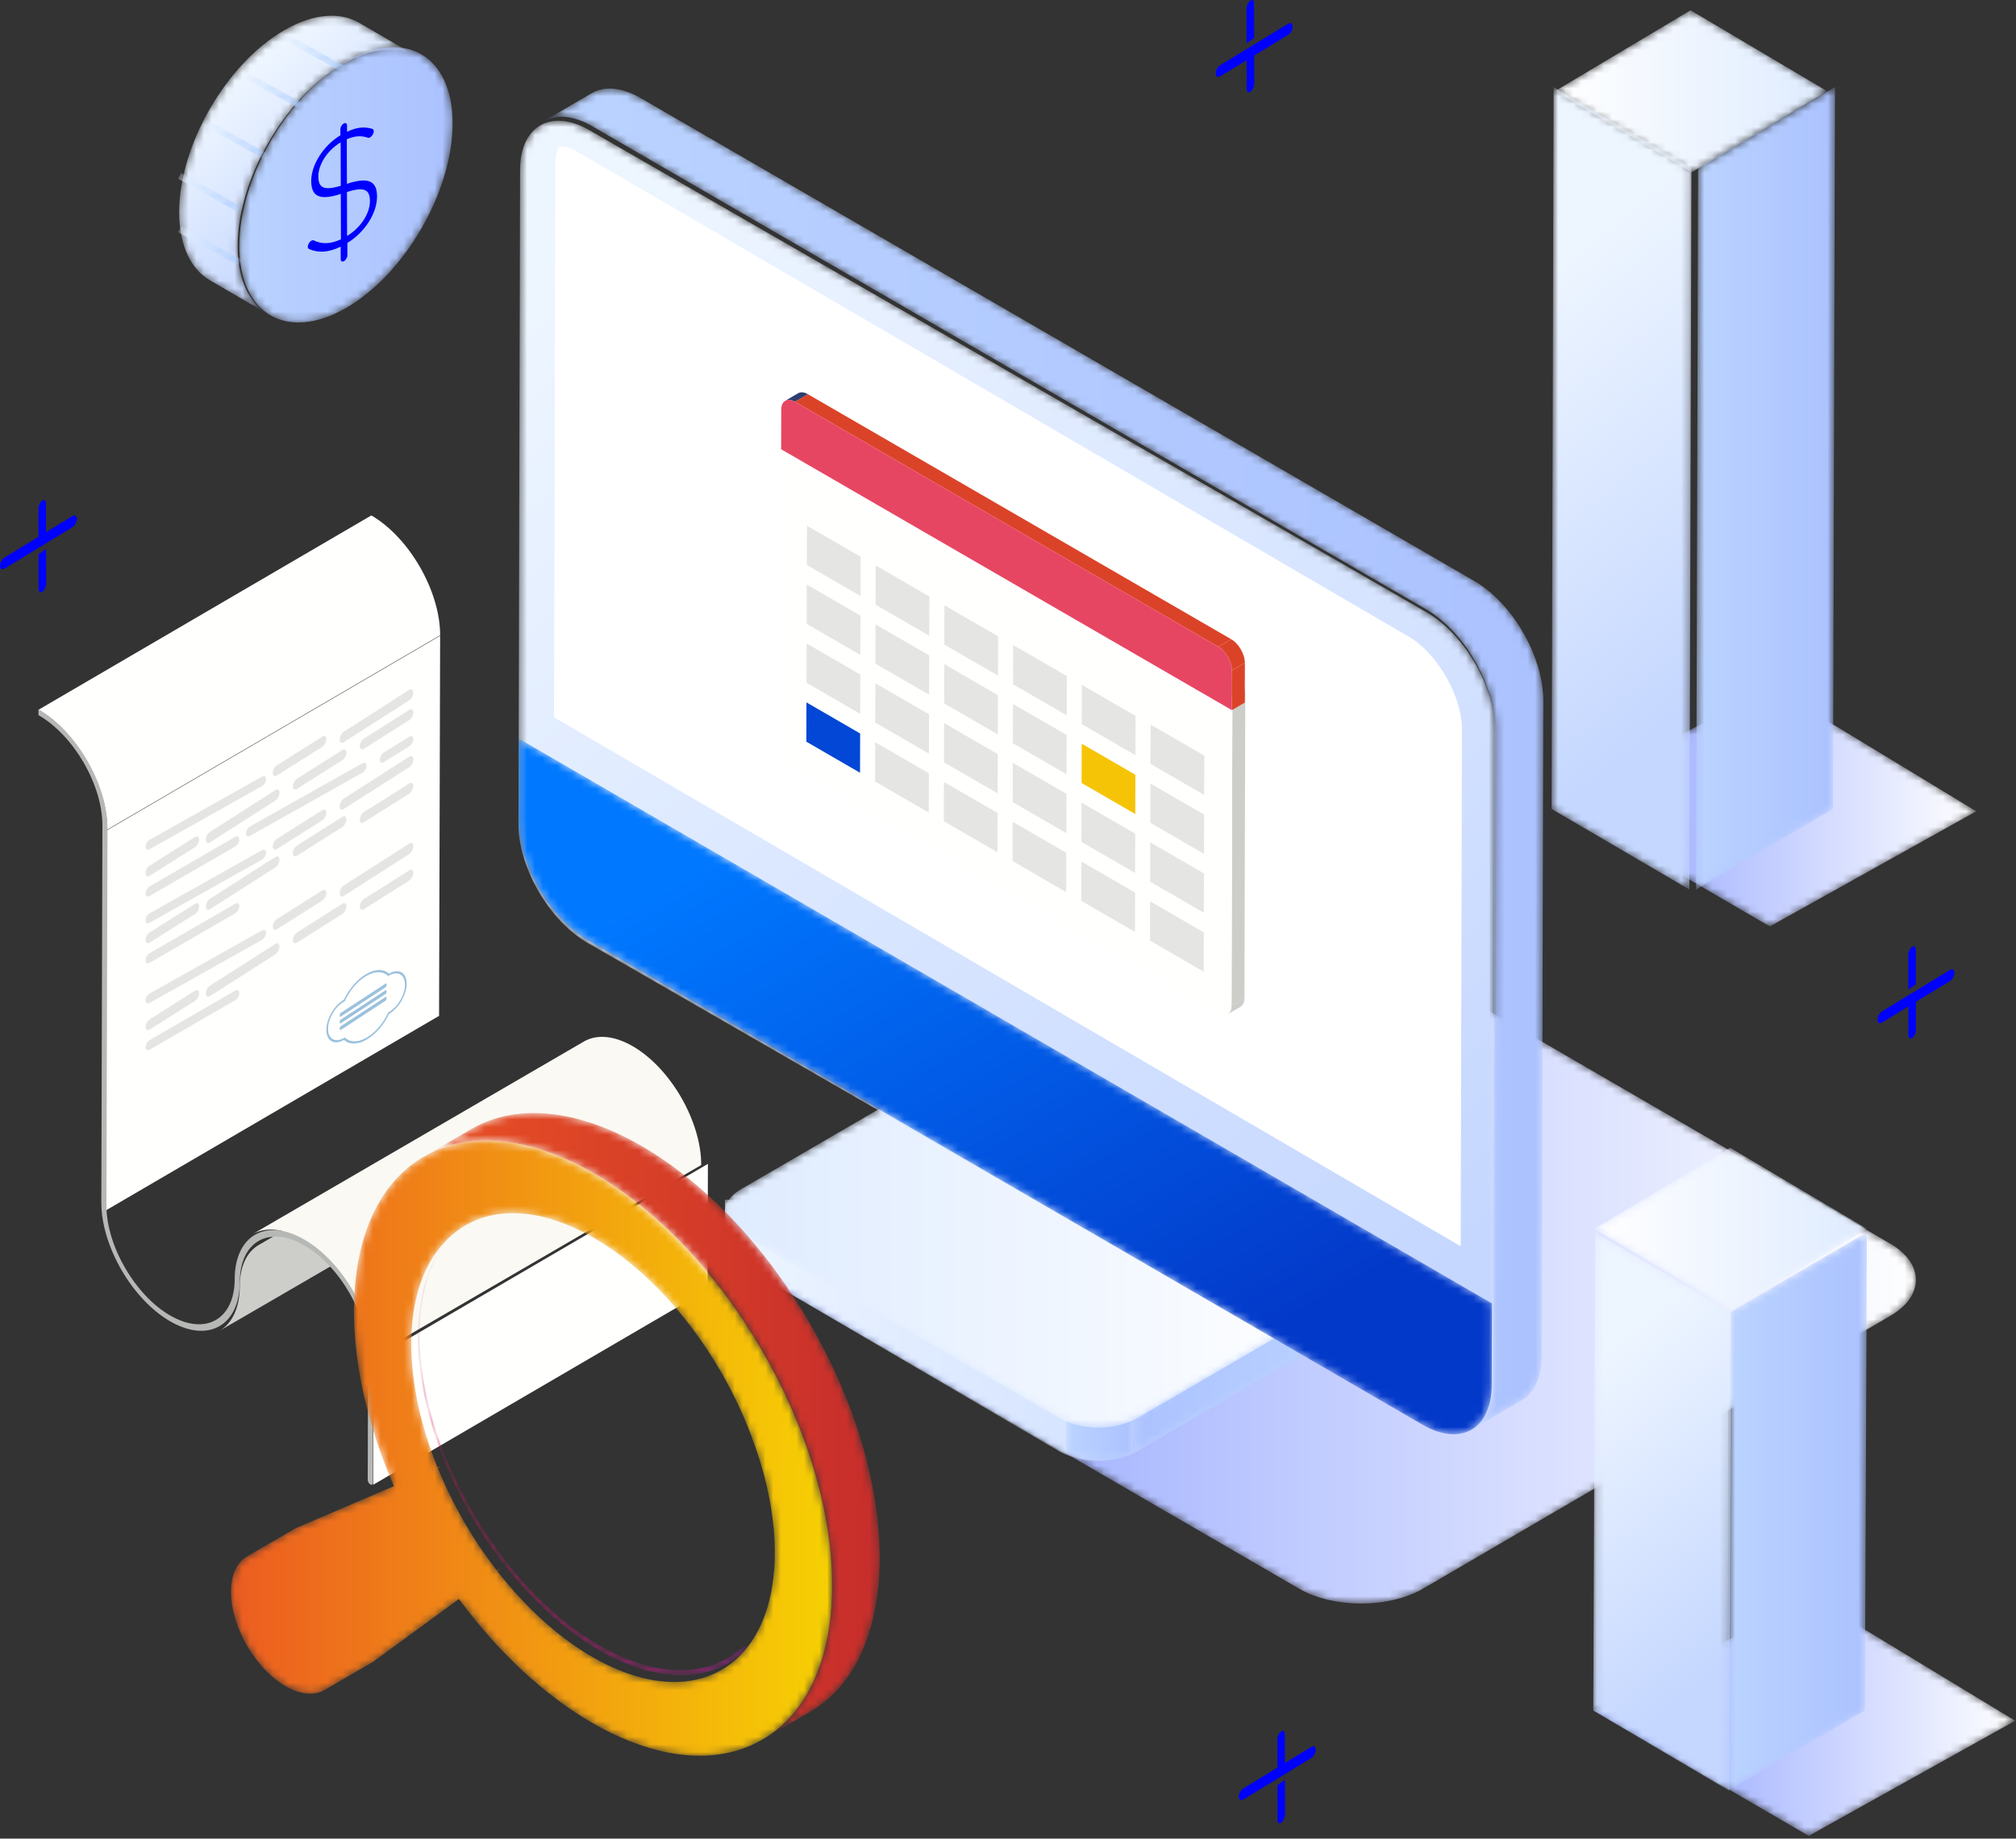
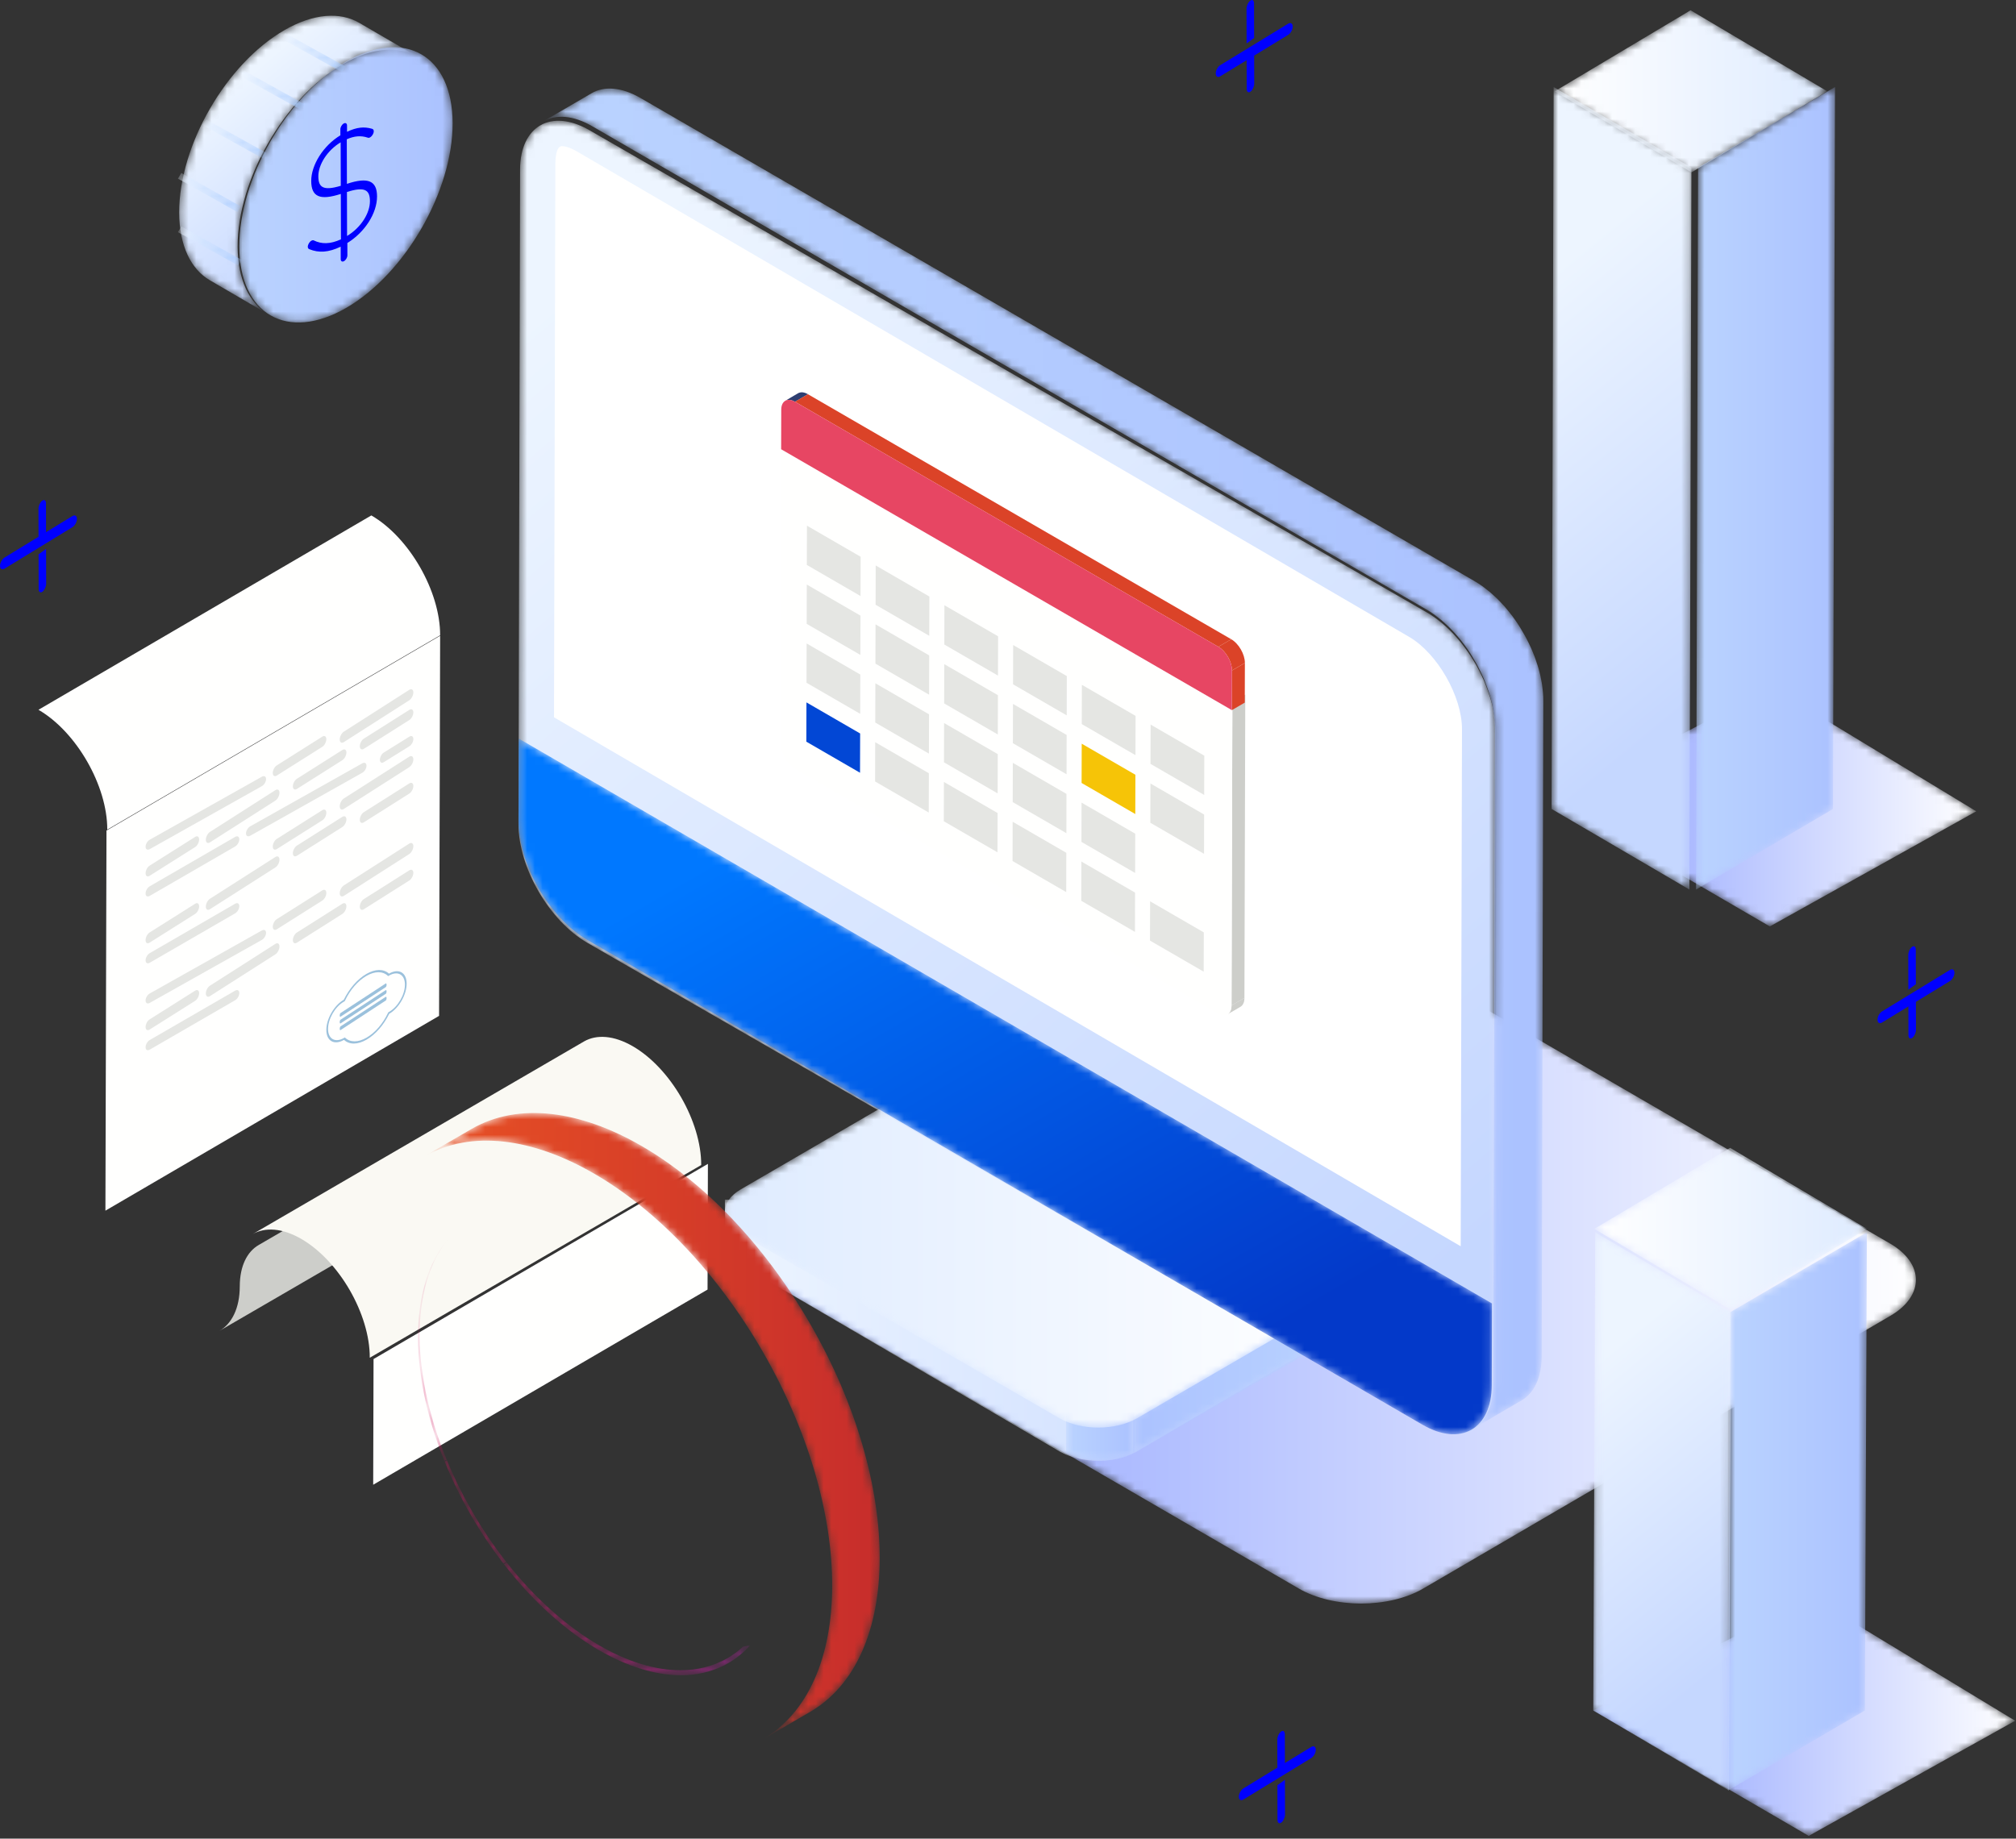
<svg xmlns="http://www.w3.org/2000/svg" xmlns:xlink="http://www.w3.org/1999/xlink" width="262px" height="239px" viewBox="0 0 262 239" version="1.1">
  <rect x="0" y="0" width="262" height="239" fill="#333333" stroke="none" />
  <title>D41F3661-3F55-4831-8CA3-64967715BEB0@1.00x</title>
  <desc>Created with sketchtool.</desc>
  <defs>
    <polyline id="path-1" points="28.007 31.427 54.837 16.459 28.238 0.319 0.005 15.125 28.007 31.427" />
    <linearGradient x1="0%" y1="50%" x2="100.001%" y2="50%" id="linearGradient-3">
      <stop stop-color="#859AFF" offset="0%" />
      <stop stop-color="#FFFFFF" offset="100%" />
    </linearGradient>
    <polyline id="path-4" points="35.482 10.872 17.821 21.41 0.045 10.872 17.706 0.335 35.482 10.872" />
    <linearGradient x1="0%" y1="49.998%" x2="100.001%" y2="49.998%" id="linearGradient-6">
      <stop stop-color="#FFFFFF" offset="0%" />
      <stop stop-color="#DEEBFF" offset="100%" />
    </linearGradient>
    <polyline id="path-7" points="18.478 0.311 18.217 94.157 0.421 104.634 0.683 10.789 18.478 0.311" />
    <linearGradient x1="0%" y1="50%" x2="100%" y2="50%" id="linearGradient-9">
      <stop stop-color="#BAD3FF" offset="0%" />
      <stop stop-color="#ABC2FF" offset="100%" />
    </linearGradient>
    <polyline id="path-10" points="18.82 10.789 18.557 104.634 0.646 94.157 0.909 0.311 18.82 10.789" />
    <linearGradient x1="45.158%" y1="16.439%" x2="54.842%" y2="83.561%" id="linearGradient-12">
      <stop stop-color="#EDF5FF" offset="0%" />
      <stop stop-color="#C5D7FF" offset="100%" />
    </linearGradient>
    <path d="M151.615,43.634 L80.868,2.59 C76.388,-0.01 69.15,-0.01 64.699,2.59 L3.994,38.037 C-0.457,40.638 -0.434,44.85 4.047,47.45 L74.794,88.492 C79.276,91.093 86.513,91.092 90.964,88.492 L151.668,53.045 C156.12,50.446 156.096,46.233 151.615,43.634" id="path-13" />
    <linearGradient x1="-0%" y1="50%" x2="100%" y2="50%" id="linearGradient-15">
      <stop stop-color="#859AFF" offset="0%" />
      <stop stop-color="#FFFFFF" offset="100%" />
    </linearGradient>
    <path d="M77.835,31.489 L53.765,45.659 C53.617,45.748 53.47,45.826 53.313,45.897 C50.913,47.087 47.487,47.201 44.896,46.223 C44.6,46.126 44.322,46.003 44.061,45.853 C43.93,45.8 43.809,45.73 43.687,45.659 L2.313,21.451 C0.904,20.623 0.209,19.548 0.209,18.472 L0.209,12.938 L6.391,13.115 L26.339,1.359 C29.113,-0.272 33.626,-0.272 36.417,1.359 L55.287,12.401 L77.791,25.575 C80.591,27.215 80.609,29.85 77.835,31.489" id="path-16" />
    <linearGradient x1="0%" y1="50%" x2="100%" y2="50%" id="linearGradient-18">
      <stop stop-color="#EDF5FF" offset="0%" />
      <stop stop-color="#C5D7FF" offset="100%" />
    </linearGradient>
    <path d="M24.832,5.813 L0.721,19.698 C0.577,19.78 0.424,19.863 0.273,19.931 L0.273,15.152 L24.79,0.024 C27.594,1.629 27.608,4.216 24.832,5.813" id="path-19" />
    <linearGradient x1="0.003%" y1="49.998%" x2="100%" y2="49.998%" id="linearGradient-21">
      <stop stop-color="#ABC2FF" offset="0%" />
      <stop stop-color="#BAD3FF" offset="100%" />
    </linearGradient>
    <path d="M9.425,0.002 L9.425,8.881 C7.125,10.068 3.842,10.182 1.358,9.207 C1.075,9.11 0.808,8.987 0.558,8.837 L0.558,0.002 L9.425,0.002" id="path-22" />
    <linearGradient x1="0%" y1="50.004%" x2="100%" y2="50.004%" id="linearGradient-24">
      <stop stop-color="#BAD3FF" offset="0%" />
      <stop stop-color="#ABC2FF" offset="100%" />
    </linearGradient>
    <path d="M77.797,25.519 L36.415,1.604 C33.627,-0.006 29.114,-0.009 26.343,1.602 L2.27,15.605 C-0.499,17.217 -0.48,19.833 2.308,21.443 L43.69,45.358 C46.483,46.971 50.991,46.971 53.762,45.361 L77.835,31.358 C80.604,29.747 80.59,27.133 77.797,25.519" id="path-25" />
    <linearGradient x1="0%" y1="50%" x2="100%" y2="50%" id="linearGradient-27">
      <stop stop-color="#DEEBFF" offset="0%" />
      <stop stop-color="#FFFFFF" offset="100%" />
    </linearGradient>
    <path d="M127.351,80.067 L127.138,165.086 C127.124,170.775 123.082,173.069 118.123,170.211 L9.342,107.557 C4.376,104.692 0.361,97.766 0.382,92.077 L0.589,7.051 C0.603,1.362 4.645,-0.933 9.604,1.925 L118.384,64.579 C123.35,67.438 127.365,74.371 127.351,80.067" id="path-28" />
    <linearGradient x1="20.846%" y1="3.388%" x2="79.152%" y2="96.611%" id="linearGradient-30">
      <stop stop-color="#EDF5FF" offset="0%" />
      <stop stop-color="#C5D7FF" offset="100%" />
    </linearGradient>
    <path d="M130.527,79.082 C130.519,78.982 130.51,78.883 130.5,78.784 C130.477,78.543 130.447,78.3 130.412,78.055 C130.397,77.953 130.383,77.851 130.366,77.748 C130.316,77.448 130.258,77.147 130.19,76.845 L130.167,76.738 C130.089,76.401 129.998,76.063 129.898,75.725 C129.87,75.629 129.837,75.531 129.807,75.434 C129.73,75.186 129.647,74.938 129.559,74.691 C129.521,74.585 129.484,74.479 129.444,74.373 C129.339,74.094 129.227,73.816 129.109,73.54 L129.036,73.365 L129.018,73.321 L128.946,73.173 C128.773,72.787 128.587,72.406 128.39,72.029 C128.322,71.899 128.251,71.769 128.18,71.639 C128,71.312 127.813,70.991 127.617,70.674 C127.55,70.565 127.486,70.455 127.417,70.347 C127.153,69.936 126.88,69.535 126.592,69.147 L126.433,68.942 C126.19,68.623 125.94,68.313 125.681,68.011 L125.551,67.849 L125.363,67.648 C125.193,67.459 125.019,67.276 124.843,67.096 C124.725,66.975 124.606,66.853 124.485,66.737 C124.301,66.558 124.114,66.389 123.925,66.222 C123.806,66.117 123.689,66.011 123.569,65.911 C123.359,65.736 123.145,65.573 122.931,65.413 C122.826,65.334 122.724,65.251 122.618,65.176 C122.295,64.948 121.969,64.734 121.637,64.543 L13.255,1.746 C10.766,0.303 8.512,0.169 6.884,1.119 L0.597,4.785 C2.224,3.836 4.48,3.969 6.968,5.412 L115.349,68.208 C115.682,68.401 116.009,68.615 116.331,68.842 C116.436,68.917 116.54,69.001 116.644,69.079 C116.859,69.239 117.072,69.403 117.282,69.577 C117.402,69.677 117.52,69.784 117.638,69.889 C117.826,70.056 118.015,70.225 118.198,70.403 C118.319,70.521 118.439,70.641 118.557,70.763 C118.732,70.942 118.905,71.126 119.076,71.315 C119.183,71.435 119.289,71.554 119.394,71.678 C119.652,71.979 119.902,72.289 120.145,72.608 L120.306,72.814 C120.593,73.201 120.867,73.604 121.13,74.013 C121.198,74.121 121.263,74.231 121.33,74.34 C121.525,74.657 121.713,74.978 121.892,75.305 C121.964,75.435 122.035,75.566 122.103,75.698 C122.3,76.074 122.486,76.454 122.659,76.839 L122.75,77.032 L122.822,77.206 C122.94,77.482 123.052,77.76 123.156,78.039 C123.196,78.146 123.235,78.251 123.272,78.357 C123.36,78.605 123.443,78.853 123.521,79.1 C123.55,79.198 123.582,79.295 123.611,79.393 C123.711,79.73 123.802,80.068 123.881,80.404 L123.903,80.511 C123.97,80.814 124.029,81.116 124.079,81.414 C124.096,81.518 124.111,81.621 124.125,81.722 C124.16,81.966 124.19,82.209 124.213,82.451 C124.223,82.55 124.233,82.649 124.24,82.749 C124.264,83.077 124.281,83.404 124.279,83.727 L124.072,168.941 C124.064,171.773 123.066,173.766 121.46,174.703 L127.747,171.037 C129.354,170.099 130.351,168.107 130.359,165.275 L130.566,80.06 C130.566,79.738 130.551,79.411 130.527,79.082" id="path-31" />
    <linearGradient x1="0%" y1="50%" x2="100.001%" y2="50%" id="linearGradient-33">
      <stop stop-color="#BAD3FF" offset="0%" />
      <stop stop-color="#ABC2FF" offset="100%" />
    </linearGradient>
    <path d="M126.897,73.432 L126.87,84.047 C126.856,89.768 122.822,92.075 117.874,89.201 L9.323,26.189 C4.367,23.307 0.361,16.342 0.381,10.62 L0.409,0 L126.897,73.432" id="path-34" />
    <linearGradient x1="77.516%" y1="83.668%" x2="22.466%" y2="15.137%" id="linearGradient-36">
      <stop stop-color="#0339C9" offset="0%" />
      <stop stop-color="#0078FF" offset="100%" />
    </linearGradient>
    <path d="M1.576,0.745 C2.134,1.07 2.693,1.396 3.252,1.722 C2.928,1.533 2.481,1.558 1.989,1.843 L0.312,0.865 C0.803,0.581 1.251,0.556 1.576,0.745" id="path-37" />
    <path d="M2.472,2.199 C1.913,1.874 1.354,1.548 0.795,1.222 C0.475,1.036 0.275,0.64 0.274,0.079 L1.951,1.056 C1.953,1.617 2.152,2.012 2.472,2.199" id="path-39" />
-     <path d="M1.84,4.445 L0.162,3.468 C0.159,2.341 0.957,0.953 1.935,0.387 L3.611,1.365 C2.633,1.93 1.836,3.318 1.84,4.445" id="path-41" />
    <path d="M1.626,0.121 C1.906,0.285 2.186,0.447 2.465,0.61 C2.515,0.64 2.582,0.679 2.633,0.709 C2.856,0.838 3.08,0.968 3.304,1.099 C2.979,0.911 2.531,0.935 2.041,1.22 L0.363,0.242 C0.855,-0.042 1.303,-0.067 1.626,0.121" id="path-43" />
    <path d="M34.829,57.253 C31.495,57.253 27.85,56.111 24.208,54.008 C24.193,53.999 24.179,53.991 24.164,53.983 C24.159,53.98 24.155,53.977 24.151,53.975 C24.139,53.968 24.127,53.962 24.115,53.955 C24.112,53.952 24.108,53.95 24.105,53.949 C24.09,53.94 24.075,53.931 24.06,53.922 C24.057,53.92 24.054,53.919 24.051,53.916 C24.038,53.909 24.026,53.902 24.014,53.895 C24.01,53.893 24.007,53.891 24.003,53.889 C23.988,53.879 23.972,53.871 23.957,53.862 C23.956,53.861 23.956,53.861 23.956,53.861 C23.94,53.851 23.924,53.842 23.908,53.833 C23.907,53.832 23.906,53.831 23.904,53.83 C19.706,51.344 15.524,47.581 11.836,42.831 L12.177,42.581 C15.871,47.277 20.051,50.973 24.235,53.388 C27.845,55.472 31.457,56.604 34.762,56.604 C36.949,56.604 39,56.109 40.828,55.068 C41.589,54.634 42.286,54.119 42.921,53.531 C43.225,53.488 43.524,53.435 43.821,53.371 C43.027,54.256 42.117,55.011 41.093,55.617 L40.938,55.707 C40.76,55.809 40.579,55.905 40.397,55.996 C38.696,56.846 36.817,57.253 34.829,57.253 M11.776,42.753 C10.277,40.815 8.858,38.72 7.556,36.472 C7.556,36.471 7.555,36.471 7.555,36.469 C7.545,36.452 7.535,36.435 7.525,36.417 C6.197,34.115 5.068,31.788 4.126,29.475 L4.414,29.306 C5.328,31.516 6.419,33.737 7.687,35.933 C9.056,38.306 10.555,40.515 12.144,42.539 L11.776,42.753 M4.083,29.37 C-0.779,17.357 -0.448,5.72 5.067,0.023 C-0.281,5.786 -0.514,17.349 4.387,29.241 L4.083,29.37" id="path-45" />
    <linearGradient x1="-0.009%" y1="45.117%" x2="107.63%" y2="45.117%" id="linearGradient-47">
      <stop stop-color="#D3135A" offset="0%" />
      <stop stop-color="#92278F" offset="100%" />
    </linearGradient>
    <path d="M50.757,28.095 C44.709,17.616 36.765,9.536 28.811,4.943 C20.856,0.351 12.892,-0.754 6.804,2.718 L0.628,6.308 C6.716,2.835 14.68,3.94 22.635,8.532 C30.589,13.125 38.533,21.205 44.581,31.683 C56.683,52.637 56.618,75.254 44.437,82.189 L50.614,78.6 C62.794,71.665 62.858,49.048 50.757,28.095" id="path-48" />
    <linearGradient x1="0%" y1="50%" x2="100%" y2="50%" id="linearGradient-50">
      <stop stop-color="#E85124" offset="0%" />
      <stop stop-color="#C52B2C" offset="100%" />
    </linearGradient>
-     <path d="M60.932,79.99 C59.54,79.99 58.108,79.838 56.648,79.543 C53.511,78.91 50.245,77.612 46.98,75.727 C40.916,72.226 34.858,66.691 29.641,59.618 L18.563,67.726 L18.353,67.857 L12.177,71.447 L12.179,71.445 C11.62,71.77 10.99,71.925 10.317,71.925 C9.313,71.925 8.213,71.581 7.114,70.946 C5.294,69.896 3.474,68.049 2.086,65.644 C-0.738,60.746 -0.655,55.493 2.246,54.004 C2.192,54.031 2.141,54.059 2.089,54.089 L8.265,50.5 C8.353,50.45 8.443,50.402 8.537,50.358 L21.187,44.945 C13.128,26.393 14.451,8.168 25.164,2.07 C27.588,0.687 30.31,0.03 33.21,0.03 C37.593,0.03 42.383,1.531 47.171,4.295 C50.439,6.181 53.706,8.658 56.84,11.647 C58.739,13.458 60.589,15.457 62.362,17.628 C62.953,18.352 63.535,19.096 64.108,19.857 C64.643,20.569 65.17,21.295 65.687,22.039 C66.884,23.76 68.032,25.564 69.117,27.445 C80.18,46.601 81.076,67.145 71.843,75.829 C70.976,76.644 70.019,77.355 68.974,77.951 C68.003,78.504 66.985,78.941 65.927,79.267 C65.278,79.466 64.615,79.624 63.938,79.739 C63.677,79.785 63.414,79.824 63.15,79.856 C62.831,79.895 62.509,79.926 62.185,79.948 C61.771,79.976 61.353,79.99 60.932,79.99 M46.992,67.152 L46.992,67.152 C50.634,69.256 54.278,70.397 57.612,70.397 C59.601,70.397 61.48,69.991 63.18,69.141 C63.363,69.05 63.543,68.953 63.721,68.852 C63.773,68.822 63.824,68.792 63.876,68.761 C64.901,68.155 65.81,67.4 66.604,66.515 C71.513,61.041 72.001,50.591 68.056,39.55 C66.969,36.43 65.524,33.255 63.719,30.13 C59.158,22.23 53.169,16.138 47.171,12.675 C43.561,10.591 39.949,9.459 36.644,9.459 C34.458,9.459 32.406,9.954 30.579,10.995 C29.555,11.578 28.646,12.308 27.85,13.167 C22.336,18.865 22.004,30.502 26.866,42.515 L27.17,42.385 C27.18,42.407 27.189,42.429 27.197,42.451 L26.909,42.619 C27.852,44.932 28.981,47.26 30.308,49.561 C30.319,49.579 30.328,49.596 30.339,49.614 C30.339,49.614 30.34,49.615 30.34,49.616 C31.641,51.864 33.061,53.959 34.56,55.897 L34.928,55.684 C34.939,55.698 34.95,55.712 34.96,55.726 L34.62,55.975 C38.308,60.726 42.489,64.489 46.688,66.975 C46.689,66.975 46.69,66.976 46.691,66.977 C46.707,66.987 46.724,66.996 46.739,67.005 C46.739,67.005 46.739,67.005 46.74,67.006 C46.755,67.015 46.771,67.024 46.787,67.033 C46.79,67.035 46.794,67.038 46.797,67.039 C46.81,67.046 46.822,67.053 46.834,67.06 C46.837,67.063 46.84,67.065 46.844,67.067 C46.859,67.075 46.874,67.084 46.888,67.093 C46.892,67.095 46.895,67.096 46.899,67.099 C46.91,67.106 46.923,67.112 46.934,67.119 C46.938,67.122 46.943,67.124 46.947,67.127 C46.962,67.136 46.977,67.144 46.992,67.152" id="path-51" />
    <linearGradient x1="-0.001%" y1="49.999%" x2="99.999%" y2="49.999%" id="linearGradient-53">
      <stop stop-color="#EC5B21" offset="0%" />
      <stop stop-color="#F7D502" offset="100%" />
    </linearGradient>
    <polyline id="path-54" points="28.062 31.646 54.894 16.679 28.294 0.539 0.061 15.344 28.062 31.646" />
    <linearGradient x1="0%" y1="50%" x2="100%" y2="50%" id="linearGradient-56">
      <stop stop-color="#859AFF" offset="0%" />
      <stop stop-color="#FFFFFF" offset="100%" />
    </linearGradient>
    <polyline id="path-57" points="35.626 10.742 17.965 21.28 0.189 10.742 17.849 0.205 35.626 10.742" />
    <linearGradient x1="-0.002%" y1="49.998%" x2="99.999%" y2="49.998%" id="linearGradient-59">
      <stop stop-color="#FFFFFF" offset="0%" />
      <stop stop-color="#DEEBFF" offset="100%" />
    </linearGradient>
    <polyline id="path-60" points="18.623 0.18 18.361 62.346 0.566 72.753 0.828 10.587 18.623 0.18" />
    <linearGradient x1="0%" y1="49.999%" x2="100%" y2="49.999%" id="linearGradient-62">
      <stop stop-color="#BAD3FF" offset="0%" />
      <stop stop-color="#ABC2FF" offset="100%" />
    </linearGradient>
    <polyline id="path-63" points="17.965 10.587 17.706 72.753 0.059 62.346 0.318 0.18 17.965 10.587" />
    <linearGradient x1="42.831%" y1="14.634%" x2="57.169%" y2="85.366%" id="linearGradient-65">
      <stop stop-color="#EDF5FF" offset="0%" />
      <stop stop-color="#C5D7FF" offset="100%" />
    </linearGradient>
    <path d="M23.693,0.972 C21.202,-0.479 17.751,-0.275 13.942,1.929 C6.377,6.306 0.263,16.918 0.288,25.629 C0.294,27.794 0.678,29.638 1.368,31.12 C1.541,31.49 1.733,31.839 1.942,32.163 C2.361,32.812 2.853,33.368 3.407,33.826 C3.685,34.055 3.978,34.259 4.285,34.438 L11.88,38.861 C9.42,37.429 7.895,34.382 7.883,30.053 C7.858,21.342 13.973,10.729 21.538,6.353 C25.347,4.149 28.797,3.944 31.289,5.395 L23.693,0.972" id="path-66" />
    <linearGradient x1="31.935%" y1="18.826%" x2="67.933%" y2="72.654%" id="linearGradient-68">
      <stop stop-color="#EDF5FF" offset="0%" />
      <stop stop-color="#C5D7FF" offset="100%" />
    </linearGradient>
    <path d="M13.915,2.046 C21.572,-2.391 27.799,1.17 27.824,9.995 C27.849,18.824 21.663,29.576 14.006,34.013 C6.352,38.447 0.125,34.887 0.101,26.057 C0.075,17.232 6.261,6.48 13.915,2.046" id="path-69" />
    <linearGradient x1="0%" y1="49.999%" x2="99.999%" y2="49.999%" id="linearGradient-71">
      <stop stop-color="#BAD3FF" offset="0%" />
      <stop stop-color="#ABC2FF" offset="100%" />
    </linearGradient>
    <polyline id="path-72" points="0.121 1.179 7.977 5.531 8.428 4.791 0.574 0.438" />
    <linearGradient x1="0.011%" y1="50%" x2="100.016%" y2="50%" id="linearGradient-74">
      <stop stop-color="#EDF5FF" offset="0%" />
      <stop stop-color="#A3C8FF" offset="100%" />
    </linearGradient>
    <polyline id="path-75" points="0.12 1.222 7.856 5.574 8.302 4.833 0.565 0.481" />
    <linearGradient x1="0%" y1="50%" x2="100.005%" y2="50%" id="linearGradient-77">
      <stop stop-color="#EDF5FF" offset="0%" />
      <stop stop-color="#A3C8FF" offset="100%" />
    </linearGradient>
    <polyline id="path-78" points="0.332 1.265 8.186 5.618 8.639 4.876 0.784 0.525" />
    <linearGradient x1="-0.011%" y1="50%" x2="99.995%" y2="50%" id="linearGradient-80">
      <stop stop-color="#EDF5FF" offset="0%" />
      <stop stop-color="#A3C8FF" offset="100%" />
    </linearGradient>
    <polyline id="path-81" points="0.245 0.911 8.099 5.264 8.552 4.523 0.698 0.171" />
    <linearGradient x1="0%" y1="50%" x2="100.005%" y2="50%" id="linearGradient-83">
      <stop stop-color="#EDF5FF" offset="0%" />
      <stop stop-color="#A3C8FF" offset="100%" />
    </linearGradient>
    <polyline id="path-84" points="0.599 1.037 8.455 5.39 8.907 4.649 1.052 0.297" />
    <linearGradient x1="0.011%" y1="50%" x2="100.005%" y2="50%" id="linearGradient-86">
      <stop stop-color="#EDF5FF" offset="0%" />
      <stop stop-color="#A3C8FF" offset="100%" />
    </linearGradient>
  </defs>
  <g id="🖥-Desktop" stroke="none" stroke-width="1" fill="none" fill-rule="evenodd">
    <g id="Maintenance-cost-reduction" transform="translate(-896, -780)">
      <g id="Interaction-models" transform="translate(0, 739)">
        <g id="Audit" transform="translate(896, 41)">
          <g id="Group-950" transform="translate(202, 89)">
            <mask id="mask-2" fill="white">
              <use xlink:href="#path-1" />
            </mask>
            <g id="Clip-949" />
            <polyline id="Fill-948" fill="url(#linearGradient-3)" mask="url(#mask-2)" points="28.007 31.427 54.837 16.459 28.238 0.319 0.005 15.125 28.007 31.427" />
          </g>
          <g id="Group-953" transform="translate(202, 1)">
            <mask id="mask-5" fill="white">
              <use xlink:href="#path-4" />
            </mask>
            <g id="Clip-952" />
            <polyline id="Fill-951" fill="url(#linearGradient-6)" mask="url(#mask-5)" points="35.482 10.872 17.821 21.41 0.045 10.872 17.706 0.335 35.482 10.872" />
          </g>
          <g id="Group-956" transform="translate(220, 11)">
            <mask id="mask-8" fill="white">
              <use xlink:href="#path-7" />
            </mask>
            <g id="Clip-955" />
            <polyline id="Fill-954" fill="url(#linearGradient-9)" mask="url(#mask-8)" points="18.478 0.311 18.217 94.157 0.421 104.634 0.683 10.789 18.478 0.311" />
          </g>
          <g id="Group-959" transform="translate(201, 11)">
            <mask id="mask-11" fill="white">
              <use xlink:href="#path-10" />
            </mask>
            <g id="Clip-958" />
            <polyline id="Fill-957" fill="url(#linearGradient-12)" mask="url(#mask-11)" points="18.82 10.789 18.557 104.634 0.646 94.157 0.909 0.311 18.82 10.789" />
          </g>
          <g id="document" transform="translate(5, 67)">
            <path d="M28.641,94.823 L72.21,69.517 C70.69,70.388 69.738,72.249 69.73,74.901 C69.723,77.755 68.699,79.77 67.06,80.708 L23.49,106.014 C25.129,105.075 26.153,103.06 26.161,100.207 C26.168,97.555 27.12,95.694 28.641,94.823" id="Fill-1496" fill="#CDCECA" />
            <polyline id="Fill-1497" fill="#FFFFFE" points="43.547 109.659 87 84.29 86.953 100.63 43.5 126 43.547 109.659" />
            <path d="M27.84,93.417 L70.913,68.369 C72.536,67.442 74.777,67.578 77.227,68.995 C79.686,70.415 81.912,72.859 83.531,75.658 C85.14,78.461 86.138,81.607 86.13,84.441 L43.057,109.49 C43.065,106.656 42.067,103.509 40.456,100.707 C38.838,97.908 36.612,95.465 34.154,94.044 C31.701,92.626 29.463,92.49 27.84,93.417" id="Fill-1498" fill="#FAF9F3" />
            <polyline id="Fill-1499" fill="#FFFFFE" points="8.839 40.96 52.2 15.641 52.061 65.052 8.7 90.372 8.839 40.96" />
            <path d="M0,25.264 L43.259,0 C45.728,1.432 47.964,3.897 49.589,6.727 C51.206,9.547 52.208,12.723 52.2,15.579 L8.941,40.841 C8.95,37.987 7.947,34.811 6.331,31.991 C4.705,29.161 2.469,26.695 0,25.264" id="Fill-1500" fill="#FFFFFE" />
-             <path d="M0.001,25.2 C2.478,26.622 4.721,29.072 6.352,31.885 C7.973,34.687 8.979,37.843 8.97,40.679 L8.831,89.671 C8.823,92.294 9.752,95.22 11.262,97.819 C12.769,100.426 14.85,102.697 17.14,104.012 C19.435,105.332 21.525,105.458 23.038,104.587 C24.553,103.727 25.496,101.876 25.503,99.252 C25.512,96.412 26.537,94.426 28.17,93.488 C29.805,92.558 32.06,92.695 34.531,94.116 C37.008,95.539 39.25,97.988 40.88,100.793 C42.503,103.601 43.508,106.755 43.5,109.595 L43.453,125.765 C43.452,125.971 43.31,126.061 43.122,125.955 C42.939,125.85 42.791,125.591 42.791,125.385 L42.837,109.214 C42.845,106.585 41.916,103.658 40.411,101.059 C38.907,98.464 36.824,96.192 34.528,94.873 C32.239,93.556 30.153,93.432 28.636,94.292 C27.121,95.156 26.172,97.002 26.165,99.634 C26.158,102.463 25.138,104.462 23.505,105.394 C21.864,106.325 19.614,106.193 17.137,104.769 C14.667,103.35 12.418,100.897 10.793,98.088 C9.164,95.282 8.161,92.121 8.168,89.29 L8.309,40.299 C8.315,37.676 7.386,34.75 5.883,32.144 C4.376,29.547 2.289,27.273 0,25.957 L0.001,25.2" id="Fill-1501" fill="#B6B8B5" />
            <path d="M48.191,25.278 C48.48,25.095 48.719,25.246 48.72,25.596 C48.721,25.964 48.483,26.414 48.194,26.597 L42.278,30.341 C42,30.516 41.761,30.367 41.76,29.998 C41.759,29.647 41.997,29.195 42.275,29.021 L48.191,25.278" id="Fill-1502" fill="#E5E6E3" />
            <path d="M48.181,22.674 C48.476,22.486 48.719,22.639 48.72,23.004 C48.721,23.379 48.479,23.843 48.185,24.031 L39.686,29.465 C39.394,29.652 39.151,29.499 39.15,29.123 C39.15,28.759 39.391,28.295 39.683,28.108 L48.181,22.674" id="Fill-1503" fill="#E5E6E3" />
            <path d="M39.49,39.182 C39.779,38.998 40.019,39.149 40.02,39.514 C40.02,39.876 39.782,40.318 39.493,40.502 L33.59,44.237 C33.3,44.42 33.061,44.28 33.06,43.916 C33.059,43.551 33.298,43.101 33.587,42.916 L39.49,39.182" id="Fill-1504" fill="#E5E6E3" />
            <path d="M36.888,38.312 C37.177,38.128 37.409,38.283 37.41,38.65 C37.411,39.013 37.181,39.451 36.891,39.632 L30.972,43.369 C30.683,43.553 30.451,43.407 30.45,43.043 C30.449,42.676 30.679,42.23 30.969,42.048 L36.888,38.312" id="Fill-1505" fill="#E5E6E3" />
            <path d="M36.888,28.754 C37.178,28.57 37.41,28.726 37.41,29.079 C37.412,29.443 37.182,29.889 36.892,30.073 L30.972,33.813 C30.683,33.996 30.451,33.841 30.45,33.476 C30.449,33.123 30.678,32.675 30.968,32.492 L36.888,28.754" id="Fill-1506" fill="#E5E6E3" />
            <path d="M48.19,34.836 C48.48,34.655 48.718,34.802 48.72,35.167 C48.72,35.532 48.483,35.973 48.193,36.155 L42.279,39.896 C42.001,40.072 41.761,39.934 41.76,39.569 C41.759,39.204 41.997,38.754 42.276,38.577 L48.19,34.836" id="Fill-1507" fill="#E5E6E3" />
            <path d="M48.181,31.363 C48.476,31.175 48.72,31.329 48.72,31.707 C48.721,32.082 48.479,32.536 48.185,32.723 L39.685,38.153 C39.394,38.339 39.15,38.197 39.15,37.823 C39.149,37.444 39.391,36.979 39.682,36.794 L48.181,31.363" id="Fill-1508" fill="#E5E6E3" />
            <path d="M30.79,44.397 C31.084,44.208 31.319,44.367 31.32,44.743 C31.321,45.117 31.088,45.566 30.793,45.754 L22.281,51.19 C21.996,51.372 21.751,51.23 21.75,50.854 C21.749,50.479 21.992,50.015 22.278,49.833 L30.79,44.397" id="Fill-1509" fill="#E5E6E3" />
            <path d="M42.086,32.223 C42.388,32.054 42.629,32.197 42.63,32.535 C42.631,32.872 42.391,33.276 42.09,33.445 L27.521,41.637 C27.22,41.805 26.971,41.676 26.97,41.34 C26.969,41.002 27.217,40.583 27.518,40.414 L42.086,32.223" id="Fill-1510" fill="#E5E6E3" />
            <path d="M25.562,50.473 C25.86,50.3 26.099,50.446 26.1,50.781 C26.101,51.126 25.863,51.546 25.565,51.719 L14.455,58.148 C14.157,58.321 13.921,58.174 13.92,57.829 C13.919,57.494 14.153,57.075 14.452,56.903 L25.562,50.473" id="Fill-1511" fill="#E5E6E3" />
            <path d="M30.789,35.708 C31.083,35.519 31.319,35.677 31.32,36.039 C31.321,36.417 31.088,36.876 30.792,37.065 L22.282,42.502 C21.995,42.686 21.751,42.531 21.75,42.152 C21.75,41.792 21.992,41.327 22.278,41.145 L30.789,35.708" id="Fill-1512" fill="#E5E6E3" />
            <path d="M20.361,50.477 C20.65,50.294 20.879,50.45 20.88,50.815 C20.881,51.178 20.654,51.613 20.364,51.795 L14.44,55.534 C14.15,55.718 13.921,55.572 13.92,55.208 C13.919,54.843 14.146,54.399 14.436,54.216 L20.361,50.477" id="Fill-1513" fill="#E5E6E3" />
-             <path d="M29.035,43.52 C29.338,43.35 29.579,43.494 29.58,43.833 C29.581,44.171 29.341,44.575 29.039,44.745 L14.462,52.934 C14.159,53.103 13.921,52.968 13.92,52.632 C13.919,52.29 14.156,51.878 14.458,51.709 L29.035,43.52" id="Fill-1514" fill="#E5E6E3" />
            <path d="M25.563,41.784 C25.861,41.61 26.099,41.756 26.1,42.1 C26.101,42.444 25.865,42.856 25.566,43.028 L14.456,49.457 C14.158,49.629 13.921,49.491 13.92,49.148 C13.919,48.803 14.153,48.383 14.453,48.21 L25.563,41.784" id="Fill-1515" fill="#E5E6E3" />
            <path d="M29.036,33.962 C29.338,33.792 29.579,33.934 29.58,34.263 C29.581,34.601 29.342,35.014 29.039,35.185 L14.461,43.377 C14.159,43.547 13.921,43.402 13.92,43.065 C13.919,42.737 14.156,42.324 14.457,42.155 L29.036,33.962" id="Fill-1516" fill="#E5E6E3" />
            <path d="M20.36,41.788 C20.65,41.605 20.879,41.761 20.88,42.111 C20.881,42.479 20.654,42.923 20.363,43.107 L14.439,46.847 C14.15,47.03 13.92,46.874 13.92,46.506 C13.919,46.155 14.145,45.711 14.436,45.528 L20.36,41.788" id="Fill-1517" fill="#E5E6E3" />
            <path d="M39.49,30.492 C39.78,30.309 40.019,30.458 40.02,30.811 C40.021,31.178 39.783,31.63 39.494,31.812 L33.59,35.549 C33.3,35.732 33.061,35.583 33.06,35.216 C33.059,34.864 33.297,34.413 33.586,34.23 L39.49,30.492" id="Fill-1518" fill="#E5E6E3" />
            <path d="M48.21,28.749 C48.489,28.577 48.719,28.718 48.72,29.064 C48.721,29.409 48.491,29.825 48.213,29.998 L44.872,32.077 C44.594,32.249 44.371,32.114 44.37,31.768 C44.369,31.423 44.591,31.001 44.869,30.829 L48.21,28.749" id="Fill-1519" fill="#E5E6E3" />
            <path d="M48.191,46.134 C48.48,45.951 48.719,46.101 48.72,46.452 C48.721,46.819 48.483,47.27 48.194,47.453 L42.278,51.196 C42,51.371 41.761,51.221 41.76,50.855 C41.759,50.503 41.997,50.052 42.275,49.876 L48.191,46.134" id="Fill-1520" fill="#E5E6E3" />
            <path d="M48.181,42.66 C48.476,42.472 48.719,42.625 48.72,42.99 C48.721,43.365 48.479,43.83 48.185,44.017 L39.686,49.451 C39.394,49.639 39.151,49.484 39.15,49.11 C39.15,48.745 39.391,48.281 39.683,48.094 L48.181,42.66" id="Fill-1521" fill="#E5E6E3" />
            <path d="M36.888,48.74 C37.178,48.556 37.41,48.711 37.41,49.065 C37.412,49.429 37.182,49.875 36.892,50.059 L30.972,53.799 C30.683,53.981 30.451,53.827 30.45,53.462 C30.449,53.108 30.678,52.662 30.968,52.48 L36.888,48.74" id="Fill-1522" fill="#E5E6E3" />
            <path d="M30.789,55.694 C31.083,55.505 31.319,55.664 31.32,56.025 C31.321,56.403 31.088,56.863 30.792,57.051 L22.282,62.488 C21.995,62.672 21.751,62.518 21.75,62.138 C21.75,61.777 21.992,61.313 22.278,61.131 L30.789,55.694" id="Fill-1523" fill="#E5E6E3" />
            <path d="M25.563,61.77 C25.861,61.597 26.099,61.742 26.1,62.086 C26.101,62.431 25.865,62.842 25.566,63.014 L14.456,69.443 C14.158,69.616 13.921,69.477 13.92,69.134 C13.919,68.789 14.153,68.369 14.453,68.196 L25.563,61.77" id="Fill-1524" fill="#E5E6E3" />
            <path d="M29.036,53.947 C29.338,53.779 29.579,53.921 29.58,54.249 C29.581,54.586 29.342,55.001 29.039,55.171 L14.461,63.364 C14.159,63.532 13.921,63.388 13.92,63.05 C13.919,62.722 14.156,62.31 14.457,62.141 L29.036,53.947" id="Fill-1525" fill="#E5E6E3" />
            <path d="M20.36,61.774 C20.65,61.591 20.879,61.747 20.88,62.098 C20.881,62.465 20.654,62.911 20.363,63.094 L14.439,66.834 C14.15,67.017 13.92,66.86 13.92,66.492 C13.919,66.142 14.145,65.697 14.436,65.514 L20.36,61.774" id="Fill-1526" fill="#E5E6E3" />
            <path d="M39.49,50.479 C39.78,50.296 40.019,50.445 40.02,50.796 C40.021,51.164 39.783,51.616 39.494,51.798 L33.59,55.536 C33.3,55.718 33.061,55.569 33.06,55.201 C33.059,54.851 33.297,54.399 33.586,54.216 L39.49,50.479" id="Fill-1527" fill="#E5E6E3" />
            <path d="M45.581,64.523 C46.712,63.872 47.628,62.283 47.625,60.985 C47.621,59.684 46.698,59.158 45.569,59.811 L45.445,59.882 L45.41,59.852 C44.74,59.219 43.723,59.22 42.619,59.857 C41.517,60.494 40.501,61.667 39.838,63.069 L39.803,63.141 L39.68,63.213 C38.547,63.866 37.63,65.454 37.634,66.755 C37.637,68.053 38.561,68.579 39.692,67.925 L39.817,67.853 L39.849,67.888 C40.521,68.521 41.539,68.518 42.642,67.881 C43.745,67.244 44.76,66.072 45.424,64.668 L45.458,64.596 L45.581,64.523 M45.555,59.562 C46.822,58.83 47.847,59.414 47.85,60.855 C47.853,62.296 46.837,64.057 45.583,64.781 C44.861,66.255 43.798,67.47 42.643,68.139 C41.488,68.805 40.42,68.819 39.706,68.174 C38.439,68.906 37.415,68.326 37.41,66.884 C37.407,65.442 38.424,63.679 39.679,62.955 C40.4,61.484 41.463,60.268 42.618,59.6 C43.774,58.933 44.841,58.919 45.555,59.562" id="Fill-1528" fill="#9BC1DC" />
            <path d="M45.133,60.837 C45.191,60.8 45.24,60.877 45.24,61.007 C45.241,61.139 45.192,61.277 45.135,61.314 L39.257,65.162 C39.197,65.201 39.151,65.126 39.15,64.993 C39.15,64.862 39.196,64.725 39.256,64.686 L45.133,60.837" id="Fill-1529" fill="#9BC1DC" />
            <path d="M45.133,62.575 C45.191,62.538 45.239,62.615 45.24,62.744 C45.24,62.877 45.192,63.017 45.134,63.055 L39.257,66.9 C39.197,66.939 39.15,66.861 39.15,66.728 C39.15,66.598 39.196,66.459 39.255,66.421 L45.133,62.575" id="Fill-1530" fill="#9BC1DC" />
            <path d="M45.134,61.706 C45.192,61.669 45.24,61.743 45.24,61.876 C45.24,62.008 45.193,62.146 45.135,62.183 L39.256,66.031 C39.196,66.07 39.15,65.994 39.15,65.861 C39.149,65.729 39.195,65.593 39.255,65.553 L45.134,61.706" id="Fill-1531" fill="#9BC1DC" />
          </g>
          <g id="Group-947" transform="translate(94, 118)">
            <mask id="mask-14" fill="white">
              <use xlink:href="#path-13" />
            </mask>
            <g id="Clip-946" />
            <path d="M151.615,43.634 L80.868,2.59 C76.388,-0.01 69.15,-0.01 64.699,2.59 L3.994,38.037 C-0.457,40.638 -0.434,44.85 4.047,47.45 L74.794,88.492 C79.276,91.093 86.513,91.092 90.964,88.492 L151.668,53.045 C156.12,50.446 156.096,46.233 151.615,43.634" id="Fill-945" fill="url(#linearGradient-15)" mask="url(#mask-14)" />
          </g>
          <g id="Group-953" transform="translate(94, 143)">
            <mask id="mask-17" fill="white">
              <use xlink:href="#path-16" />
            </mask>
            <g id="Clip-952" />
            <path d="M77.835,31.489 L53.765,45.659 C53.617,45.748 53.47,45.826 53.313,45.897 C50.913,47.087 47.487,47.201 44.896,46.223 C44.6,46.126 44.322,46.003 44.061,45.853 C43.93,45.8 43.809,45.73 43.687,45.659 L2.313,21.451 C0.904,20.623 0.209,19.548 0.209,18.472 L0.209,12.938 L6.391,13.115 L26.339,1.359 C29.113,-0.272 33.626,-0.272 36.417,1.359 L55.287,12.401 L77.791,25.575 C80.591,27.215 80.609,29.85 77.835,31.489" id="Fill-951" fill="url(#linearGradient-18)" mask="url(#mask-17)" />
          </g>
          <g id="Group-956" transform="translate(147, 169)">
            <mask id="mask-20" fill="white">
              <use xlink:href="#path-19" />
            </mask>
            <g id="Clip-955" />
            <path d="M24.832,5.813 L0.721,19.698 C0.577,19.78 0.424,19.863 0.273,19.931 L0.273,15.152 L24.79,0.024 C27.594,1.629 27.608,4.216 24.832,5.813" id="Fill-954" fill="url(#linearGradient-21)" mask="url(#mask-20)" />
          </g>
          <g id="Group-959" transform="translate(138, 180)">
            <mask id="mask-23" fill="white">
              <use xlink:href="#path-22" />
            </mask>
            <g id="Clip-958" />
            <path d="M9.425,0.002 L9.425,8.881 C7.125,10.068 3.842,10.182 1.358,9.207 C1.075,9.11 0.808,8.987 0.558,8.837 L0.558,0.002 L9.425,0.002" id="Fill-957" fill="url(#linearGradient-24)" mask="url(#mask-23)" />
          </g>
          <g id="Group-962" transform="translate(94, 139)">
            <mask id="mask-26" fill="white">
              <use xlink:href="#path-25" />
            </mask>
            <g id="Clip-961" />
            <path d="M77.797,25.519 L36.415,1.604 C33.627,-0.006 29.114,-0.009 26.343,1.602 L2.27,15.605 C-0.499,17.217 -0.48,19.833 2.308,21.443 L43.69,45.358 C46.483,46.971 50.991,46.971 53.762,45.361 L77.835,31.358 C80.604,29.747 80.59,27.133 77.797,25.519" id="Fill-960" fill="url(#linearGradient-27)" mask="url(#mask-26)" />
          </g>
          <g id="Group-977" transform="translate(67, 15)">
            <mask id="mask-29" fill="white">
              <use xlink:href="#path-28" />
            </mask>
            <g id="Clip-976" />
            <path d="M127.351,80.067 L127.138,165.086 C127.124,170.775 123.082,173.069 118.123,170.211 L9.342,107.557 C4.376,104.692 0.361,97.766 0.382,92.077 L0.589,7.051 C0.603,1.362 4.645,-0.933 9.604,1.925 L118.384,64.579 C123.35,67.438 127.365,74.371 127.351,80.067" id="Fill-975" fill="url(#linearGradient-30)" mask="url(#mask-29)" />
          </g>
          <g id="Group-980" transform="translate(70, 11)">
            <mask id="mask-32" fill="white">
              <use xlink:href="#path-31" />
            </mask>
            <g id="Clip-979" />
            <path d="M130.527,79.082 C130.519,78.982 130.51,78.883 130.5,78.784 C130.477,78.543 130.447,78.3 130.412,78.055 C130.397,77.953 130.383,77.851 130.366,77.748 C130.316,77.448 130.258,77.147 130.19,76.845 L130.167,76.738 C130.089,76.401 129.998,76.063 129.898,75.725 C129.87,75.629 129.837,75.531 129.807,75.434 C129.73,75.186 129.647,74.938 129.559,74.691 C129.521,74.585 129.484,74.479 129.444,74.373 C129.339,74.094 129.227,73.816 129.109,73.54 L129.036,73.365 L129.018,73.321 L128.946,73.173 C128.773,72.787 128.587,72.406 128.39,72.029 C128.322,71.899 128.251,71.769 128.18,71.639 C128,71.312 127.813,70.991 127.617,70.674 C127.55,70.565 127.486,70.455 127.417,70.347 C127.153,69.936 126.88,69.535 126.592,69.147 L126.433,68.942 C126.19,68.623 125.94,68.313 125.681,68.011 L125.551,67.849 L125.363,67.648 C125.193,67.459 125.019,67.276 124.843,67.096 C124.725,66.975 124.606,66.853 124.485,66.737 C124.301,66.558 124.114,66.389 123.925,66.222 C123.806,66.117 123.689,66.011 123.569,65.911 C123.359,65.736 123.145,65.573 122.931,65.413 C122.826,65.334 122.724,65.251 122.618,65.176 C122.295,64.948 121.969,64.734 121.637,64.543 L13.255,1.746 C10.766,0.303 8.512,0.169 6.884,1.119 L0.597,4.785 C2.224,3.836 4.48,3.969 6.968,5.412 L115.349,68.208 C115.682,68.401 116.009,68.615 116.331,68.842 C116.436,68.917 116.54,69.001 116.644,69.079 C116.859,69.239 117.072,69.403 117.282,69.577 C117.402,69.677 117.52,69.784 117.638,69.889 C117.826,70.056 118.015,70.225 118.198,70.403 C118.319,70.521 118.439,70.641 118.557,70.763 C118.732,70.942 118.905,71.126 119.076,71.315 C119.183,71.435 119.289,71.554 119.394,71.678 C119.652,71.979 119.902,72.289 120.145,72.608 L120.306,72.814 C120.593,73.201 120.867,73.604 121.13,74.013 C121.198,74.121 121.263,74.231 121.33,74.34 C121.525,74.657 121.713,74.978 121.892,75.305 C121.964,75.435 122.035,75.566 122.103,75.698 C122.3,76.074 122.486,76.454 122.659,76.839 L122.75,77.032 L122.822,77.206 C122.94,77.482 123.052,77.76 123.156,78.039 C123.196,78.146 123.235,78.251 123.272,78.357 C123.36,78.605 123.443,78.853 123.521,79.1 C123.55,79.198 123.582,79.295 123.611,79.393 C123.711,79.73 123.802,80.068 123.881,80.404 L123.903,80.511 C123.97,80.814 124.029,81.116 124.079,81.414 C124.096,81.518 124.111,81.621 124.125,81.722 C124.16,81.966 124.19,82.209 124.213,82.451 C124.223,82.55 124.233,82.649 124.24,82.749 C124.264,83.077 124.281,83.404 124.279,83.727 L124.072,168.941 C124.064,171.773 123.066,173.766 121.46,174.703 L127.747,171.037 C129.354,170.099 130.351,168.107 130.359,165.275 L130.566,80.06 C130.566,79.738 130.551,79.411 130.527,79.082" id="Fill-978" fill="url(#linearGradient-33)" mask="url(#mask-32)" />
          </g>
          <g id="Group-983" transform="translate(67, 96)">
            <mask id="mask-35" fill="white">
              <use xlink:href="#path-34" />
            </mask>
            <g id="Clip-982" />
            <path d="M126.897,73.432 L126.87,84.047 C126.856,89.768 122.822,92.075 117.874,89.201 L9.323,26.189 C4.367,23.307 0.361,16.342 0.381,10.62 L0.409,0 L126.897,73.432" id="Fill-981" fill="url(#linearGradient-36)" mask="url(#mask-35)" />
          </g>
          <path d="M72,93.243 L72.172,21.259 C72.173,20.882 72.219,19 73.019,19 C73.255,19 73.918,19.067 74.971,19.682 L183.138,82.791 C186.803,84.928 190.01,90.532 190,94.785 L189.833,162 L72,93.243" id="Fill-984" fill="#FFFFFF" />
          <g id="calendar" transform="translate(131.5, 92) scale(-1, 1) translate(-131.5, -92) translate(101, 51)">
            <g id="Group-1377" transform="translate(56.643, 3.495)">
              <mask id="mask-38" fill="white">
                <use xlink:href="#path-37" />
              </mask>
              <g id="Clip-1367" />
              <path d="M1.989,1.843 L0.312,0.865 C0.396,0.818 0.478,0.777 0.558,0.744 L2.234,1.721 C2.154,1.754 2.072,1.795 1.989,1.843" id="Fill-1366" fill="#C7C6C1" mask="url(#mask-38)" />
              <path d="M2.234,1.721 L0.558,0.744 C0.628,0.713 0.698,0.689 0.765,0.671 L2.443,1.649 C2.375,1.667 2.306,1.691 2.234,1.721" id="Fill-1368" fill="#C1C1BC" mask="url(#mask-38)" />
              <path d="M2.443,1.649 L0.765,0.671 C0.818,0.656 0.871,0.646 0.921,0.638 L2.598,1.615 C2.547,1.623 2.495,1.634 2.443,1.649" id="Fill-1369" fill="#BCBCB7" mask="url(#mask-38)" />
              <path d="M2.598,1.615 L0.921,0.638 C0.966,0.631 1.011,0.627 1.054,0.625 L2.731,1.602 C2.687,1.604 2.643,1.608 2.598,1.615" id="Fill-1370" fill="#B7B7B3" mask="url(#mask-38)" />
              <path d="M2.731,1.602 L1.054,0.625 C1.094,0.623 1.134,0.623 1.172,0.626 L2.849,1.603 C2.81,1.601 2.771,1.6 2.731,1.602" id="Fill-1371" fill="#B2B2AE" mask="url(#mask-38)" />
              <path d="M2.849,1.603 L1.172,0.626 C1.209,0.628 1.244,0.633 1.28,0.638 L2.957,1.616 C2.922,1.61 2.886,1.605 2.849,1.603" id="Fill-1372" fill="#ACADA9" mask="url(#mask-38)" />
              <path d="M2.957,1.616 L1.28,0.638 C1.314,0.644 1.348,0.652 1.38,0.662 L3.058,1.638 C3.025,1.629 2.992,1.621 2.957,1.616" id="Fill-1373" fill="#A6A7A3" mask="url(#mask-38)" />
              <path d="M3.058,1.638 L1.38,0.662 C1.413,0.671 1.445,0.682 1.475,0.695 L3.152,1.673 C3.121,1.659 3.09,1.648 3.058,1.638" id="Fill-1374" fill="#A0A19D" mask="url(#mask-38)" />
              <path d="M3.152,1.673 L1.475,0.695 C1.507,0.708 1.536,0.723 1.565,0.739 L3.243,1.716 C3.214,1.7 3.183,1.686 3.152,1.673" id="Fill-1375" fill="#9A9B97" mask="url(#mask-38)" />
              <path d="M3.243,1.716 L1.565,0.739 C1.569,0.741 1.572,0.743 1.576,0.745 L3.252,1.722 C3.249,1.721 3.246,1.718 3.243,1.716" id="Fill-1376" fill="#959692" mask="url(#mask-38)" />
            </g>
            <path d="M2.472,80.846 C1.913,80.521 1.354,80.194 0.795,79.868 C0.475,79.683 0.275,79.286 0.274,78.725 L1.951,79.702 C1.953,80.264 2.152,80.659 2.472,80.846" id="Fill-1378" fill="#CDCECA" />
            <g id="Group-1381" transform="translate(0, 78.646)">
              <mask id="mask-40" fill="white">
                <use xlink:href="#path-39" />
              </mask>
              <g id="Clip-1380" />
              <path d="M2.472,2.199 L0.795,1.222 C0.475,1.036 0.275,0.64 0.274,0.079 L1.951,1.056 C1.953,1.617 2.152,2.012 2.472,2.199" id="Fill-1379" fill="#CDCECA" mask="url(#mask-40)" />
            </g>
            <polyline id="Fill-1382" fill="#CDCECA" points="1.951 79.702 0.274 78.725 0.162 39.296 1.84 40.273 1.951 79.702" />
            <polyline id="Fill-1383" fill="#D8D8D2" points="3.611 37.193 1.935 36.215 56.955 4.361 58.632 5.338 3.611 37.193" />
            <g id="Group-1400" transform="translate(0, 35.828)">
              <mask id="mask-42" fill="white">
                <use xlink:href="#path-41" />
              </mask>
              <g id="Clip-1385" />
              <path d="M1.84,4.445 L0.162,3.468 C0.162,3.356 0.17,3.239 0.185,3.122 L1.862,4.099 C1.847,4.216 1.84,4.333 1.84,4.445" id="Fill-1384" fill="#7D7E7B" mask="url(#mask-42)" />
              <path d="M1.862,4.099 L0.185,3.122 C0.196,3.04 0.21,2.959 0.227,2.876 L1.904,3.854 C1.887,3.936 1.873,4.018 1.862,4.099" id="Fill-1386" fill="#82837F" mask="url(#mask-42)" />
              <path d="M1.904,3.854 L0.227,2.876 C0.241,2.808 0.259,2.74 0.277,2.671 L1.955,3.648 C1.935,3.716 1.919,3.786 1.904,3.854" id="Fill-1387" fill="#878984" mask="url(#mask-42)" />
              <path d="M1.955,3.648 L0.277,2.671 C0.294,2.61 0.313,2.549 0.333,2.489 L2.01,3.467 C1.989,3.527 1.971,3.587 1.955,3.648" id="Fill-1388" fill="#8C8D89" mask="url(#mask-42)" />
              <path d="M2.01,3.467 L0.333,2.489 C0.351,2.432 0.372,2.376 0.394,2.319 L2.071,3.297 C2.049,3.353 2.029,3.41 2.01,3.467" id="Fill-1389" fill="#91928E" mask="url(#mask-42)" />
              <path d="M2.071,3.297 L0.394,2.319 C0.414,2.266 0.436,2.212 0.459,2.158 L2.136,3.135 C2.113,3.189 2.091,3.243 2.071,3.297" id="Fill-1390" fill="#959692" mask="url(#mask-42)" />
              <path d="M2.136,3.135 L0.459,2.158 C0.482,2.106 0.505,2.054 0.53,2.003 L2.207,2.98 C2.182,3.031 2.159,3.084 2.136,3.135" id="Fill-1391" fill="#9A9B97" mask="url(#mask-42)" />
              <path d="M2.207,2.98 L0.53,2.003 C0.555,1.951 0.58,1.9 0.607,1.849 L2.285,2.827 C2.258,2.878 2.232,2.928 2.207,2.98" id="Fill-1392" fill="#A0A19D" mask="url(#mask-42)" />
              <path d="M2.285,2.827 L0.607,1.849 C0.634,1.798 0.663,1.748 0.692,1.698 L2.369,2.676 C2.34,2.726 2.312,2.776 2.285,2.827" id="Fill-1393" fill="#A6A7A3" mask="url(#mask-42)" />
              <path d="M2.369,2.676 L0.692,1.698 C0.722,1.646 0.753,1.596 0.784,1.546 L2.462,2.523 C2.43,2.573 2.399,2.624 2.369,2.676" id="Fill-1394" fill="#ACADA9" mask="url(#mask-42)" />
              <path d="M2.462,2.523 L0.784,1.546 C0.818,1.493 0.853,1.441 0.888,1.39 L2.565,2.368 C2.53,2.419 2.495,2.47 2.462,2.523" id="Fill-1395" fill="#B2B2AE" mask="url(#mask-42)" />
              <path d="M2.565,2.368 L0.888,1.39 C0.926,1.335 0.966,1.281 1.007,1.229 L2.685,2.206 C2.643,2.259 2.604,2.312 2.565,2.368" id="Fill-1396" fill="#B7B7B3" mask="url(#mask-42)" />
              <path d="M2.685,2.206 L1.007,1.229 C1.054,1.168 1.102,1.109 1.152,1.052 L2.83,2.029 C2.779,2.087 2.731,2.145 2.685,2.206" id="Fill-1397" fill="#BCBCB7" mask="url(#mask-42)" />
              <path d="M2.83,2.029 L1.152,1.052 C1.215,0.98 1.279,0.911 1.345,0.845 L3.023,1.822 C2.957,1.888 2.891,1.957 2.83,2.029" id="Fill-1398" fill="#C1C1BC" mask="url(#mask-42)" />
              <path d="M3.023,1.822 L1.345,0.845 C1.53,0.662 1.728,0.507 1.935,0.387 L3.611,1.365 C3.405,1.484 3.207,1.64 3.023,1.822" id="Fill-1399" fill="#C7C6C1" mask="url(#mask-42)" />
            </g>
            <path d="M58.632,5.338 C59.609,4.772 60.414,5.233 60.416,6.36 L60.528,45.789 C60.531,46.917 59.732,48.305 58.755,48.87 L3.734,80.724 C2.757,81.29 1.955,80.831 1.951,79.702 L1.84,40.273 C1.836,39.146 2.633,37.758 3.611,37.193 L58.632,5.338" id="Fill-1401" fill="#FFFFFE" />
            <path d="M58.269,0.121 C58.549,0.285 58.828,0.447 59.108,0.61 C59.158,0.64 59.225,0.679 59.275,0.709 C59.499,0.838 59.722,0.968 59.946,1.099 C59.622,0.911 59.174,0.935 58.684,1.22 L57.006,0.242 C57.498,-0.042 57.946,-0.067 58.269,0.121" id="Fill-1402" fill="#2E3E71" />
            <g id="Group-1414" transform="translate(56.643, 0)">
              <mask id="mask-44" fill="white">
                <use xlink:href="#path-43" />
              </mask>
              <g id="Clip-1404" />
              <path d="M2.041,1.22 L0.363,0.242 C0.447,0.194 0.528,0.154 0.609,0.121 L2.286,1.098 C2.206,1.131 2.124,1.172 2.041,1.22" id="Fill-1403" fill="#2E3E71" mask="url(#mask-44)" />
              <path d="M2.286,1.098 L0.609,0.121 C0.68,0.091 0.749,0.066 0.817,0.048 L2.494,1.025 C2.426,1.044 2.356,1.068 2.286,1.098" id="Fill-1405" fill="#2E3E71" mask="url(#mask-44)" />
              <path d="M2.494,1.025 L0.817,0.048 C0.87,0.034 0.922,0.023 0.973,0.015 L2.65,0.992 C2.599,1.001 2.546,1.011 2.494,1.025" id="Fill-1406" fill="#2E3E71" mask="url(#mask-44)" />
              <path d="M2.65,0.992 L0.973,0.015 C1.018,0.008 1.062,0.003 1.105,0.002 L2.782,0.979 C2.739,0.98 2.694,0.985 2.65,0.992" id="Fill-1407" fill="#2E3E71" mask="url(#mask-44)" />
              <path d="M2.782,0.979 L1.105,0.002 C1.145,2.16840434e-18 1.184,2.16840434e-18 1.223,0.003 L2.9,0.98 C2.862,0.977 2.823,0.977 2.782,0.979" id="Fill-1408" fill="#2E3E71" mask="url(#mask-44)" />
              <path d="M2.9,0.98 L1.223,0.003 C1.26,0.004 1.296,0.01 1.331,0.016 L3.008,0.993 C2.973,0.987 2.937,0.982 2.9,0.98" id="Fill-1409" fill="#2E3E71" mask="url(#mask-44)" />
              <path d="M3.008,0.993 L1.331,0.016 C1.366,0.021 1.399,0.029 1.432,0.038 L3.108,1.015 C3.076,1.006 3.042,0.999 3.008,0.993" id="Fill-1410" fill="#2E3E71" mask="url(#mask-44)" />
              <path d="M3.108,1.015 L1.432,0.038 C1.464,0.048 1.496,0.059 1.527,0.073 L3.203,1.049 C3.173,1.036 3.141,1.025 3.108,1.015" id="Fill-1411" fill="#2E3E71" mask="url(#mask-44)" />
              <path d="M3.203,1.049 L1.527,0.073 C1.557,0.085 1.588,0.1 1.617,0.116 L3.293,1.093 C3.264,1.077 3.234,1.062 3.203,1.049" id="Fill-1412" fill="#2E3E71" mask="url(#mask-44)" />
              <path d="M3.293,1.093 L1.617,0.116 C1.62,0.118 1.623,0.12 1.626,0.121 L3.304,1.099 C3.3,1.097 3.297,1.095 3.293,1.093" id="Fill-1413" fill="#2E3E71" mask="url(#mask-44)" />
            </g>
            <polyline id="Fill-1415" fill="#DB4328" points="1.905 41.309 0.228 40.332 0.214 35.178 1.891 36.155 1.905 41.309" />
            <polyline id="Fill-1416" fill="#DB4328" points="3.663 33.074 1.985 32.096 57.006 0.242 58.684 1.22 3.663 33.074" />
            <path d="M1.891,36.155 L0.214,35.178 C0.211,34.05 1.008,32.663 1.985,32.096 L3.663,33.074 C2.685,33.641 1.888,35.027 1.891,36.155" id="Fill-1417" fill="#DB4328" />
            <path d="M58.684,1.22 C59.661,0.654 60.464,1.114 60.468,2.241 L60.482,7.396 L1.905,41.309 L1.891,36.155 C1.888,35.027 2.685,33.641 3.663,33.074 L58.684,1.22" id="Fill-1435" fill="#E74663" />
            <polyline id="Fill-1436" fill="#E5E6E3" points="12.467 43.188 12.481 48.294 5.504 52.334 5.49 47.228 12.467 43.188" />
            <polyline id="Fill-1437" fill="#F6C407" points="21.42 45.672 21.435 50.777 14.457 54.816 14.443 49.711 21.42 45.672" />
            <polyline id="Fill-1438" fill="#E5E6E3" points="21.399 38.018 21.413 43.124 14.435 47.162 14.421 42.057 21.399 38.018" />
            <polyline id="Fill-1439" fill="#E5E6E3" points="30.33 32.846 30.344 37.952 23.37 41.989 23.356 36.884 30.33 32.846" />
            <polyline id="Fill-1440" fill="#E5E6E3" points="39.261 27.676 39.276 32.782 32.302 36.819 32.287 31.713 39.261 27.676" />
            <polyline id="Fill-1441" fill="#E5E6E3" points="48.215 30.159 48.229 35.264 41.255 39.302 41.241 34.196 48.215 30.159" />
            <polyline id="Fill-1442" fill="#E5E6E3" points="48.193 22.504 48.207 27.61 41.233 31.647 41.219 26.542 48.193 22.504" />
            <polyline id="Fill-1443" fill="#E5E6E3" points="57.128 17.332 57.142 22.437 50.166 26.477 50.151 21.371 57.128 17.332" />
            <polyline id="Fill-1444" fill="#E5E6E3" points="12.488 50.843 12.503 55.948 5.526 59.987 5.511 54.882 12.488 50.843" />
            <polyline id="Fill-1445" fill="#E5E6E3" points="12.532 66.161 12.546 71.267 5.569 75.306 5.554 70.2 12.532 66.161" />
-             <polyline id="Fill-1446" fill="#E5E6E3" points="12.509 58.501 12.524 63.607 5.548 67.646 5.533 62.54 12.509 58.501" />
            <polyline id="Fill-1447" fill="#E5E6E3" points="21.463 60.989 21.477 66.095 14.501 70.134 14.486 65.029 21.463 60.989" />
            <polyline id="Fill-1448" fill="#E5E6E3" points="21.442 53.33 21.456 58.436 14.479 62.476 14.465 57.37 21.442 53.33" />
            <polyline id="Fill-1449" fill="#E5E6E3" points="30.352 40.501 30.366 45.606 23.392 49.644 23.378 44.538 30.352 40.501" />
            <polyline id="Fill-1450" fill="#E5E6E3" points="30.373 48.16 30.388 53.265 23.414 57.303 23.4 52.197 30.373 48.16" />
            <polyline id="Fill-1451" fill="#E5E6E3" points="30.395 55.819 30.409 60.924 23.435 64.962 23.421 59.856 30.395 55.819" />
            <polyline id="Fill-1452" fill="#E5E6E3" points="39.327 50.647 39.342 55.753 32.367 59.79 32.353 54.685 39.327 50.647" />
            <polyline id="Fill-1453" fill="#E5E6E3" points="39.305 42.988 39.32 48.094 32.346 52.132 32.331 47.026 39.305 42.988" />
            <polyline id="Fill-1454" fill="#E5E6E3" points="39.283 35.33 39.298 40.435 32.324 44.473 32.309 39.368 39.283 35.33" />
            <polyline id="Fill-1455" fill="#E5E6E3" points="48.258 45.477 48.273 50.582 41.299 54.62 41.284 49.514 48.258 45.477" />
            <polyline id="Fill-1456" fill="#E5E6E3" points="48.237 37.818 48.251 42.923 41.277 46.961 41.263 41.855 48.237 37.818" />
            <polyline id="Fill-1457" fill="#E5E6E3" points="57.15 24.986 57.164 30.092 50.187 34.131 50.172 29.025 57.15 24.986" />
            <polyline id="Fill-1458" fill="#0247D5" points="57.193 40.304 57.207 45.41 50.231 49.448 50.216 44.343 57.193 40.304" />
            <polyline id="Fill-1459" fill="#E5E6E3" points="57.171 32.644 57.186 37.75 50.208 41.79 50.194 36.684 57.171 32.644" />
          </g>
          <g id="loop" transform="translate(30, 144)">
            <g id="Group-108" transform="translate(23.66, 16.506)">
              <mask id="mask-46" fill="white">
                <use xlink:href="#path-45" />
              </mask>
              <g id="Clip-107" />
              <path d="M34.829,57.253 C31.495,57.253 27.85,56.111 24.208,54.008 C24.193,53.999 24.179,53.991 24.164,53.983 C24.159,53.98 24.155,53.977 24.151,53.975 C24.139,53.968 24.127,53.962 24.115,53.955 C24.112,53.952 24.108,53.95 24.105,53.949 C24.09,53.94 24.075,53.931 24.06,53.922 C24.057,53.92 24.054,53.919 24.051,53.916 C24.038,53.909 24.026,53.902 24.014,53.895 C24.01,53.893 24.007,53.891 24.003,53.889 C23.988,53.879 23.972,53.871 23.957,53.862 C23.956,53.861 23.956,53.861 23.956,53.861 C23.94,53.851 23.924,53.842 23.908,53.833 C23.907,53.832 23.906,53.831 23.904,53.83 C19.706,51.344 15.524,47.581 11.836,42.831 L12.177,42.581 C15.871,47.277 20.051,50.973 24.235,53.388 C27.845,55.472 31.457,56.604 34.762,56.604 C36.949,56.604 39,56.109 40.828,55.068 C41.589,54.634 42.286,54.119 42.921,53.531 C43.225,53.488 43.524,53.435 43.821,53.371 C43.027,54.256 42.117,55.011 41.093,55.617 L40.938,55.707 C40.76,55.809 40.579,55.905 40.397,55.996 C38.696,56.846 36.817,57.253 34.829,57.253 M11.776,42.753 C10.277,40.815 8.858,38.72 7.556,36.472 C7.556,36.471 7.555,36.471 7.555,36.469 C7.545,36.452 7.535,36.435 7.525,36.417 C6.197,34.115 5.068,31.788 4.126,29.475 L4.414,29.306 C5.328,31.516 6.419,33.737 7.687,35.933 C9.056,38.306 10.555,40.515 12.144,42.539 L11.776,42.753 M4.083,29.37 C-0.779,17.357 -0.448,5.72 5.067,0.023 C-0.281,5.786 -0.514,17.349 4.387,29.241 L4.083,29.37" id="Fill-106" fill="url(#linearGradient-47)" mask="url(#mask-46)" />
            </g>
            <g id="Group-111" transform="translate(24.536, 0)">
              <mask id="mask-49" fill="white">
                <use xlink:href="#path-48" />
              </mask>
              <g id="Clip-110" />
              <path d="M50.757,28.095 C44.709,17.616 36.765,9.536 28.811,4.943 C20.856,0.351 12.892,-0.754 6.804,2.718 L0.628,6.308 C6.716,2.835 14.68,3.94 22.635,8.532 C30.589,13.125 38.533,21.205 44.581,31.683 C56.683,52.637 56.618,75.254 44.437,82.189 L50.614,78.6 C62.794,71.665 62.858,49.048 50.757,28.095" id="Fill-109" fill="url(#linearGradient-50)" mask="url(#mask-49)" />
            </g>
            <g id="Group-114" transform="translate(0, 4.238)">
              <mask id="mask-52" fill="white">
                <use xlink:href="#path-51" />
              </mask>
              <g id="Clip-113" />
              <path d="M60.932,79.99 C59.54,79.99 58.108,79.838 56.648,79.543 C53.511,78.91 50.245,77.612 46.98,75.727 C40.916,72.226 34.858,66.691 29.641,59.618 L18.563,67.726 L18.353,67.857 L12.177,71.447 L12.179,71.445 C11.62,71.77 10.99,71.925 10.317,71.925 C9.313,71.925 8.213,71.581 7.114,70.946 C5.294,69.896 3.474,68.049 2.086,65.644 C-0.738,60.746 -0.655,55.493 2.246,54.004 C2.192,54.031 2.141,54.059 2.089,54.089 L8.265,50.5 C8.353,50.45 8.443,50.402 8.537,50.358 L21.187,44.945 C13.128,26.393 14.451,8.168 25.164,2.07 C27.588,0.687 30.31,0.03 33.21,0.03 C37.593,0.03 42.383,1.531 47.171,4.295 C50.439,6.181 53.706,8.658 56.84,11.647 C58.739,13.458 60.589,15.457 62.362,17.628 C62.953,18.352 63.535,19.096 64.108,19.857 C64.643,20.569 65.17,21.295 65.687,22.039 C66.884,23.76 68.032,25.564 69.117,27.445 C80.18,46.601 81.076,67.145 71.843,75.829 C70.976,76.644 70.019,77.355 68.974,77.951 C68.003,78.504 66.985,78.941 65.927,79.267 C65.278,79.466 64.615,79.624 63.938,79.739 C63.677,79.785 63.414,79.824 63.15,79.856 C62.831,79.895 62.509,79.926 62.185,79.948 C61.771,79.976 61.353,79.99 60.932,79.99 M46.992,67.152 L46.992,67.152 C50.634,69.256 54.278,70.397 57.612,70.397 C59.601,70.397 61.48,69.991 63.18,69.141 C63.363,69.05 63.543,68.953 63.721,68.852 C63.773,68.822 63.824,68.792 63.876,68.761 C64.901,68.155 65.81,67.4 66.604,66.515 C71.513,61.041 72.001,50.591 68.056,39.55 C66.969,36.43 65.524,33.255 63.719,30.13 C59.158,22.23 53.169,16.138 47.171,12.675 C43.561,10.591 39.949,9.459 36.644,9.459 C34.458,9.459 32.406,9.954 30.579,10.995 C29.555,11.578 28.646,12.308 27.85,13.167 C22.336,18.865 22.004,30.502 26.866,42.515 L27.17,42.385 C27.18,42.407 27.189,42.429 27.197,42.451 L26.909,42.619 C27.852,44.932 28.981,47.26 30.308,49.561 C30.319,49.579 30.328,49.596 30.339,49.614 C30.339,49.614 30.34,49.615 30.34,49.616 C31.641,51.864 33.061,53.959 34.56,55.897 L34.928,55.684 C34.939,55.698 34.95,55.712 34.96,55.726 L34.62,55.975 C38.308,60.726 42.489,64.489 46.688,66.975 C46.689,66.975 46.69,66.976 46.691,66.977 C46.707,66.987 46.724,66.996 46.739,67.005 C46.739,67.005 46.739,67.005 46.74,67.006 C46.755,67.015 46.771,67.024 46.787,67.033 C46.79,67.035 46.794,67.038 46.797,67.039 C46.81,67.046 46.822,67.053 46.834,67.06 C46.837,67.063 46.84,67.065 46.844,67.067 C46.859,67.075 46.874,67.084 46.888,67.093 C46.892,67.095 46.895,67.096 46.899,67.099 C46.91,67.106 46.923,67.112 46.934,67.119 C46.938,67.122 46.943,67.124 46.947,67.127 C46.962,67.136 46.977,67.144 46.992,67.152" id="Fill-112" fill="url(#linearGradient-53)" mask="url(#mask-52)" />
            </g>
          </g>
          <g id="Group-977" transform="translate(207, 207)">
            <mask id="mask-55" fill="white">
              <use xlink:href="#path-54" />
            </mask>
            <g id="Clip-976" />
            <polyline id="Fill-975" fill="url(#linearGradient-56)" mask="url(#mask-55)" points="28.062 31.646 54.894 16.679 28.294 0.539 0.061 15.344 28.062 31.646" />
          </g>
          <g id="Group-980" transform="translate(207, 149)">
            <mask id="mask-58" fill="white">
              <use xlink:href="#path-57" />
            </mask>
            <g id="Clip-979" />
            <polyline id="Fill-978" fill="url(#linearGradient-59)" mask="url(#mask-58)" points="35.626 10.742 17.965 21.28 0.189 10.742 17.849 0.205 35.626 10.742" />
          </g>
          <g id="Group-983" transform="translate(224, 160)">
            <mask id="mask-61" fill="white">
              <use xlink:href="#path-60" />
            </mask>
            <g id="Clip-982" />
            <polyline id="Fill-981" fill="url(#linearGradient-62)" mask="url(#mask-61)" points="18.623 0.18 18.361 62.346 0.566 72.753 0.828 10.587 18.623 0.18" />
          </g>
          <g id="Group-986" transform="translate(207, 160)">
            <mask id="mask-64" fill="white">
              <use xlink:href="#path-63" />
            </mask>
            <g id="Clip-985" />
            <polyline id="Fill-984" fill="url(#linearGradient-65)" mask="url(#mask-64)" points="17.965 10.587 17.706 72.753 0.059 62.346 0.318 0.18 17.965 10.587" />
          </g>
          <path d="M162.487,0.084 C162.218,0.278 161.999,0.753 162,1.138 L162.01,5.648 L162.986,4.943 L162.977,0.433 C162.976,0.048 162.759,-0.112 162.487,0.084 M162.99,6.353 L162.012,7.059 L162.023,11.568 C162.024,11.953 162.245,12.111 162.513,11.916 C162.786,11.72 163.001,11.248 163,10.862 L162.99,6.353" id="Fill-987" fill="#0000FF" />
          <path d="M167.405,3.085 L162.402,6.138 L158.591,8.465 C158.26,8.667 157.999,9.152 158,9.548 C158.001,9.951 158.264,10.116 158.595,9.913 L167.409,4.533 C167.735,4.334 168.002,3.846 168,3.444 C167.999,3.048 167.731,2.887 167.405,3.085" id="Fill-988" fill="#0000FF" />
          <path d="M248.484,123.086 C248.217,123.28 247.999,123.749 248,124.141 L248.01,128.649 L248.986,127.941 L248.977,123.432 C248.975,123.04 248.755,122.89 248.484,123.086 M248.989,129.344 L248.012,130.053 L248.023,134.567 C248.024,134.954 248.243,135.11 248.511,134.917 C248.782,134.72 249.001,134.245 249,133.859 L248.989,129.344" id="Fill-989" fill="#0000FF" />
          <path d="M253.405,126.085 L249.594,128.414 L248.402,129.142 L244.591,131.471 C244.265,131.67 243.999,132.157 244,132.555 C244.001,132.957 244.269,133.113 244.595,132.913 L248.405,130.585 L253.409,127.528 C253.735,127.329 254.002,126.847 254,126.444 C253.999,126.048 253.731,125.886 253.405,126.085" id="Fill-990" fill="#0000FF" />
          <path d="M5.487,65.083 C5.218,65.277 4.999,65.752 5,66.138 L5.01,70.651 L5.987,69.945 L5.977,65.432 C5.976,65.047 5.755,64.889 5.487,65.083 M5.99,71.349 L5.014,72.055 L5.023,76.568 C5.024,76.953 5.245,77.111 5.513,76.917 C5.782,76.723 6.001,76.248 6,75.863 L5.99,71.349" id="Fill-991" fill="#0000FF" />
          <path d="M9.404,67.086 L5.591,69.416 L4.406,70.141 L0.591,72.472 C0.266,72.672 -0.001,73.16 0,73.556 C0.002,73.952 0.27,74.113 0.596,73.915 L4.41,71.584 L5.595,70.859 L9.409,68.528 C9.735,68.328 10.001,67.84 10,67.445 C9.998,67.048 9.731,66.886 9.404,67.086" id="Fill-992" fill="#0000FF" />
          <path d="M166.487,225.083 C166.218,225.277 165.999,225.752 166,226.137 L166.01,230.651 L166.987,229.945 L166.977,225.432 C166.976,225.047 166.755,224.889 166.487,225.083 M166.99,231.349 L166.014,232.055 L166.023,236.561 C166.024,236.953 166.245,237.111 166.513,236.917 C166.782,236.724 167.001,236.249 167,235.856 L166.99,231.349" id="Fill-993" fill="#0000FF" />
          <path d="M170.406,227.085 L166.592,229.416 L165.406,230.142 L161.592,232.473 C161.266,232.671 160.999,233.16 161,233.556 C161.002,233.952 161.27,234.114 161.596,233.915 L165.41,231.584 L166.596,230.859 L170.409,228.528 C170.736,228.329 171.002,227.84 171,227.445 C171,227.048 170.731,226.887 170.406,227.085" id="Fill-994" fill="#0000FF" />
          <g id="Group-1063" transform="translate(23, 2)">
            <mask id="mask-67" fill="white">
              <use xlink:href="#path-66" />
            </mask>
            <g id="Clip-1062" />
            <path d="M23.693,0.972 C21.202,-0.479 17.751,-0.275 13.942,1.929 C6.377,6.306 0.263,16.918 0.288,25.629 C0.294,27.794 0.678,29.638 1.368,31.12 C1.541,31.49 1.733,31.839 1.942,32.163 C2.361,32.812 2.853,33.368 3.407,33.826 C3.685,34.055 3.978,34.259 4.285,34.438 L11.88,38.861 C9.42,37.429 7.895,34.382 7.883,30.053 C7.858,21.342 13.973,10.729 21.538,6.353 C25.347,4.149 28.797,3.944 31.289,5.395 L23.693,0.972" id="Fill-1061" fill="url(#linearGradient-68)" mask="url(#mask-67)" />
          </g>
          <g id="Group-1066" transform="translate(31, 6)">
            <mask id="mask-70" fill="white">
              <use xlink:href="#path-69" />
            </mask>
            <g id="Clip-1065" />
            <path d="M13.915,2.046 C21.572,-2.391 27.799,1.17 27.824,9.995 C27.849,18.824 21.663,29.576 14.006,34.013 C6.352,38.447 0.125,34.887 0.101,26.057 C0.075,17.232 6.261,6.48 13.915,2.046" id="Fill-1064" fill="url(#linearGradient-71)" mask="url(#mask-70)" />
          </g>
          <path d="M44.661,16.058 C44.429,16.193 44.233,16.533 44.234,16.805 L44.235,17.59 C42.029,18.921 40.442,21.434 40.447,23.522 C40.453,25.592 41.577,26.084 44.292,25.208 L44.309,31.111 C42.897,31.756 41.791,31.746 40.778,31.25 C40.725,31.22 40.615,31.204 40.451,31.297 C40.219,31.431 39.999,31.804 40,32.071 C40.001,32.257 40.076,32.34 40.205,32.392 C41.416,32.895 42.702,32.822 44.276,32.062 L44.281,33.693 C44.282,33.965 44.48,34.077 44.712,33.944 C44.951,33.807 45.147,33.467 45.146,33.194 L45.143,31.584 C47.402,30.197 49.006,27.721 49,25.525 C48.994,23.495 47.835,22.983 45.085,23.899 L45.068,18.104 C46.027,17.678 46.894,17.593 47.779,17.889 C47.907,17.943 48,17.909 48.105,17.849 C48.36,17.702 48.574,17.353 48.574,17.06 C48.573,16.853 48.485,16.784 48.323,16.73 C47.344,16.461 46.402,16.51 45.101,17.132 L45.099,16.307 C45.098,16.034 44.9,15.921 44.661,16.058 M44.288,24.151 C41.952,24.856 41.375,24.315 41.371,22.911 C41.366,21.421 42.519,19.551 44.272,18.502 L44.288,24.151 M45.104,30.673 L45.088,24.957 C47.436,24.205 48.072,24.712 48.076,26.143 C48.08,27.713 46.911,29.586 45.104,30.673" id="Fill-1067" fill="#0000FF" />
          <g id="Group-1070" transform="translate(23, 29)">
            <mask id="mask-73" fill="white">
              <use xlink:href="#path-72" />
            </mask>
            <g id="Clip-1069" />
            <polyline id="Fill-1068" fill="url(#linearGradient-74)" mask="url(#mask-73)" points="0.121 1.179 7.977 5.531 8.428 4.791 0.574 0.438" />
          </g>
          <g id="Group-1073" transform="translate(23, 22)">
            <mask id="mask-76" fill="white">
              <use xlink:href="#path-75" />
            </mask>
            <g id="Clip-1072" />
            <polyline id="Fill-1071" fill="url(#linearGradient-77)" mask="url(#mask-76)" points="0.12 1.222 7.856 5.574 8.302 4.833 0.565 0.481" />
          </g>
          <g id="Group-1076" transform="translate(26, 15)">
            <mask id="mask-79" fill="white">
              <use xlink:href="#path-78" />
            </mask>
            <g id="Clip-1075" />
            <polyline id="Fill-1074" fill="url(#linearGradient-80)" mask="url(#mask-79)" points="0.332 1.265 8.186 5.618 8.639 4.876 0.784 0.525" />
          </g>
          <g id="Group-1079" transform="translate(31, 9)">
            <mask id="mask-82" fill="white">
              <use xlink:href="#path-81" />
            </mask>
            <g id="Clip-1078" />
            <polyline id="Fill-1077" fill="url(#linearGradient-83)" mask="url(#mask-82)" points="0.245 0.911 8.099 5.264 8.552 4.523 0.698 0.171" />
          </g>
          <g id="Group-1082" transform="translate(36, 4)">
            <mask id="mask-85" fill="white">
              <use xlink:href="#path-84" />
            </mask>
            <g id="Clip-1081" />
            <polyline id="Fill-1080" fill="url(#linearGradient-86)" mask="url(#mask-85)" points="0.599 1.037 8.455 5.39 8.907 4.649 1.052 0.297" />
          </g>
        </g>
      </g>
    </g>
  </g>
</svg>